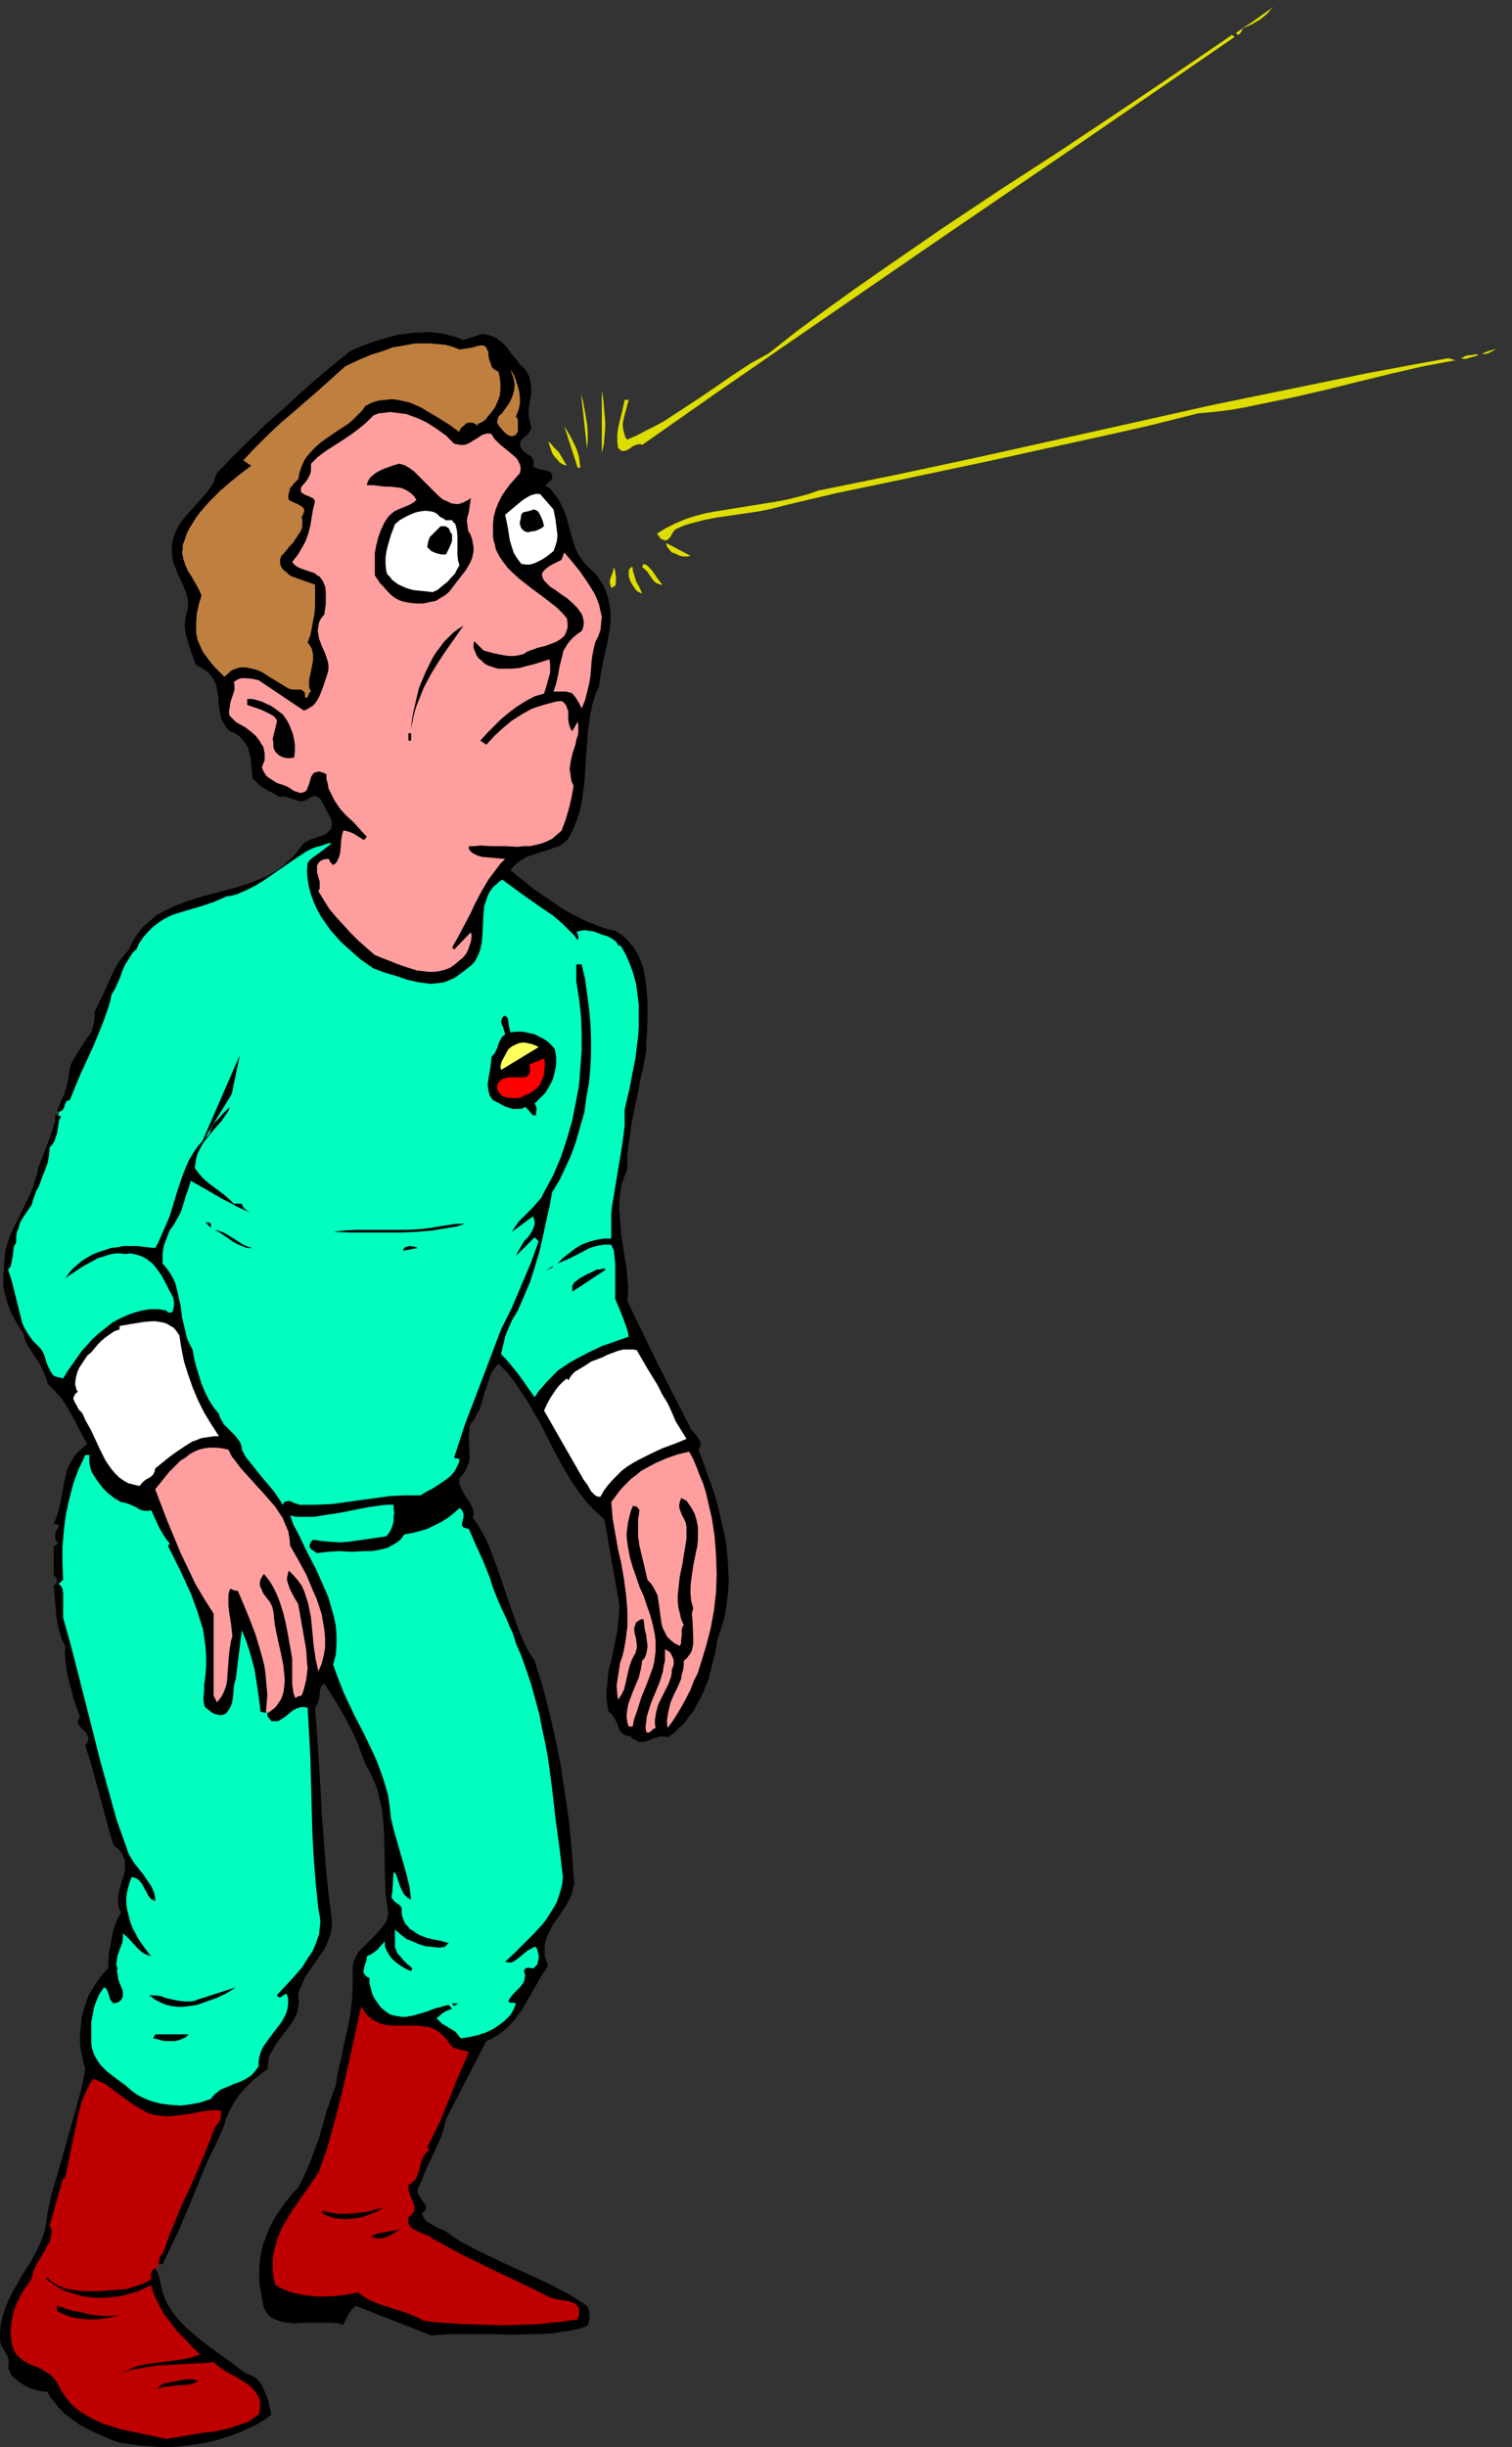
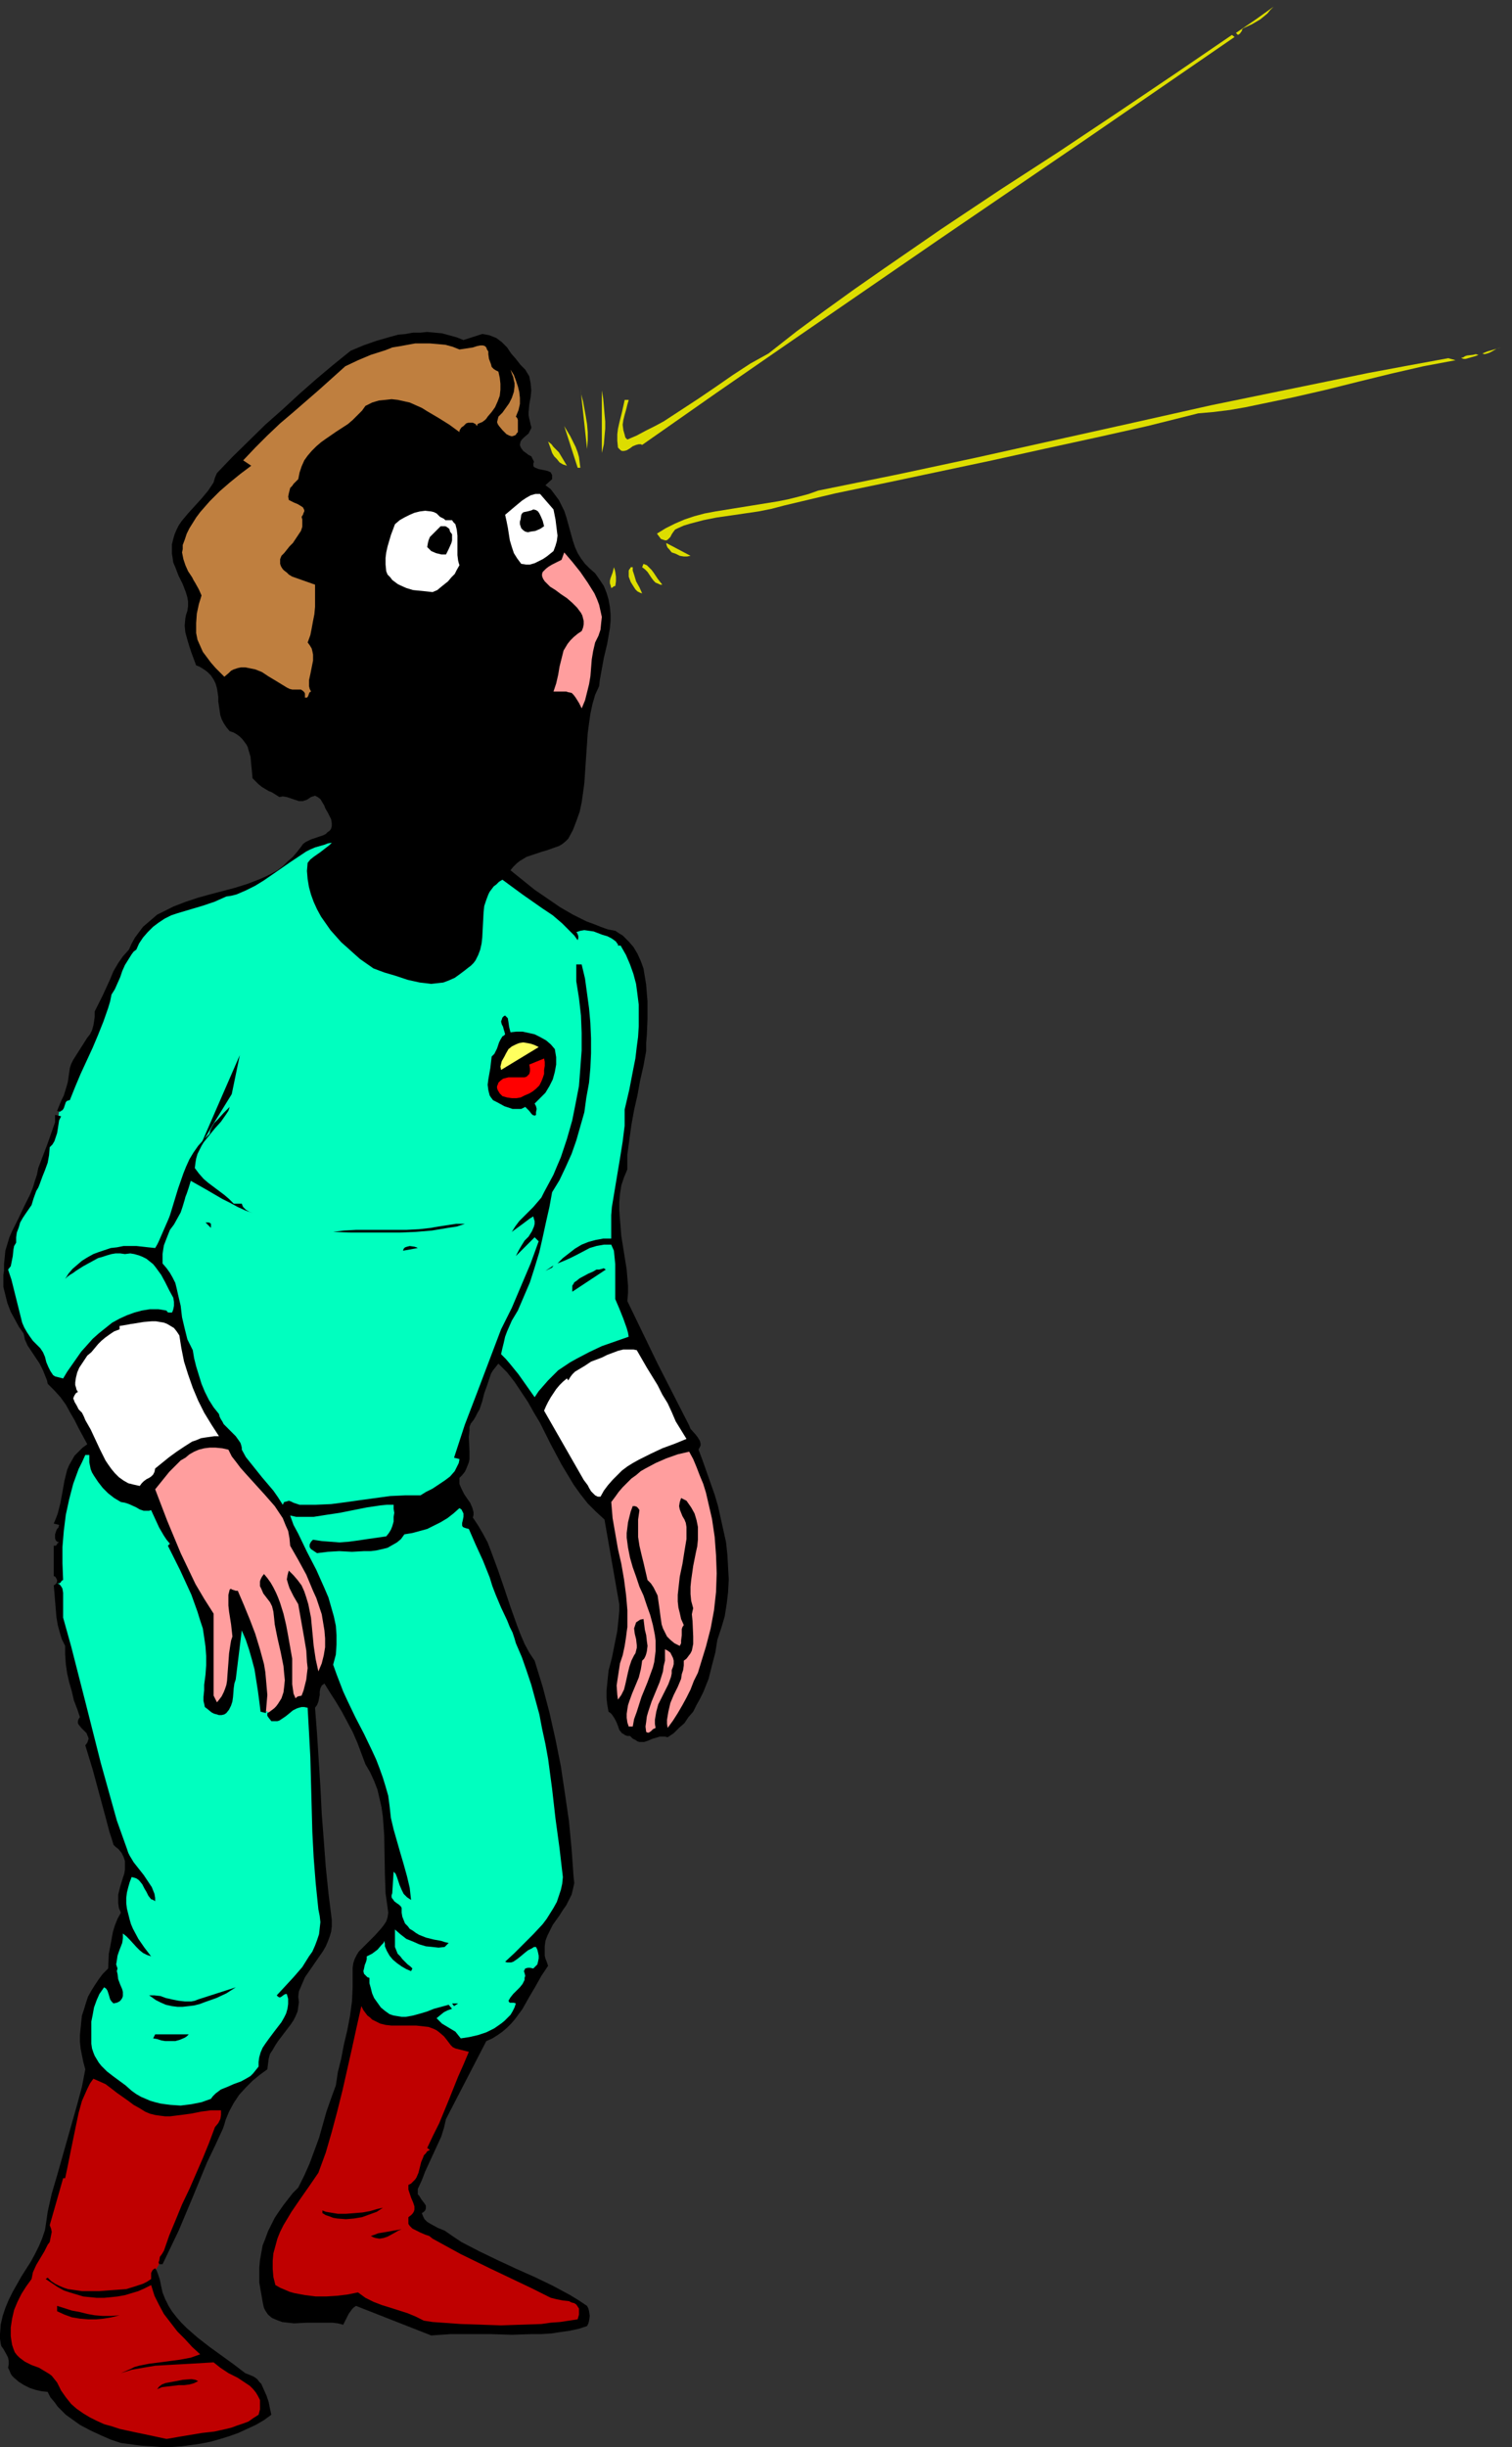
<svg xmlns="http://www.w3.org/2000/svg" xmlns:ns1="http://sodipodi.sourceforge.net/DTD/sodipodi-0.dtd" xmlns:ns2="http://www.inkscape.org/namespaces/inkscape" version="1.0" width="96.234mm" height="155.668mm" id="svg57" ns1:docname="Man - Laser Eyes.wmf">
  <rect width="100%" height="100%" fill="#333333" stroke="none" />
  <ns1:namedview id="namedview57" pagecolor="#ffffff" bordercolor="#000000" borderopacity="0.25" ns2:showpageshadow="2" ns2:pageopacity="0.0" ns2:pagecheckerboard="0" ns2:deskcolor="#d1d1d1" ns2:document-units="mm" />
  <defs id="defs1">
    <pattern id="WMFhbasepattern" patternUnits="userSpaceOnUse" width="6" height="6" x="0" y="0" />
  </defs>
  <path style="fill:#bf0000;fill-opacity:1;fill-rule:evenodd;stroke:none" d="m 54.13,504.164 v 4.201 l -15.835,36.035 -1.777,2.909 2.262,5.656 3.716,6.302 8.079,7.11 8.564,5.656 3.393,3.555 0.323,4.363 -2.747,2.424 -10.341,3.555 -9.695,0.485 -8.887,-0.485 -10.018,-3.232 -7.594,-6.787 -3.716,-4.201 -6.302,-4.363 -1.939,-6.302 1.293,-5.979 2.908,-7.272 5.494,-9.695 v -4.363 l 8.564,-31.025 4.04,-7.272 z" id="path1" />
  <path style="fill:#000000;fill-opacity:1;fill-rule:evenodd;stroke:none" d="m 14.219,267.272 -0.485,-0.162 0.323,-0.808 0.323,-0.808 0.485,-1.131 0.485,-0.97 0.646,-2.101 0.323,-1.131 0.162,-1.131 0.162,-1.131 0.162,-1.131 0.323,-0.97 0.485,-0.97 1.131,-1.778 1.131,-1.778 1.131,-1.778 0.646,-0.808 0.485,-0.97 0.323,-1.131 0.162,-0.97 0.162,-1.131 v -1.293 l 0.969,-1.939 0.969,-1.939 1.777,-3.878 0.808,-1.939 1.131,-1.939 1.131,-1.616 1.454,-1.616 0.646,-1.454 0.808,-1.454 0.969,-1.293 0.969,-1.293 1.131,-0.97 1.131,-0.97 1.131,-0.97 1.293,-0.646 1.293,-0.646 1.293,-0.646 2.908,-1.131 2.908,-0.97 2.908,-0.808 6.14,-1.616 3.07,-0.97 2.908,-1.131 1.454,-0.646 1.293,-0.646 1.454,-0.808 1.293,-0.97 1.131,-1.131 1.293,-1.131 0.969,-1.131 1.131,-1.454 0.323,-0.485 0.646,-0.485 0.646,-0.323 0.646,-0.323 1.454,-0.485 1.454,-0.485 0.646,-0.323 0.485,-0.485 0.485,-0.323 0.323,-0.485 0.162,-0.646 v -0.646 l -0.162,-0.97 -0.485,-0.97 -0.323,-0.646 -0.485,-0.808 -0.162,-0.323 -0.162,-0.485 -0.485,-0.808 -0.485,-0.808 -0.646,-0.485 -0.646,-0.323 -0.485,0.162 -0.485,0.162 -0.485,0.323 -0.485,0.323 -0.485,0.162 -0.485,0.162 h -0.969 l -0.969,-0.323 -0.969,-0.323 -0.969,-0.323 -0.969,-0.162 -0.808,0.162 -1.777,-1.131 -0.808,-0.323 -0.808,-0.485 -0.808,-0.485 -0.808,-0.646 -0.646,-0.646 -0.808,-0.808 -0.162,-1.778 -0.162,-1.616 -0.162,-1.778 -0.485,-1.616 -0.162,-0.646 -0.323,-0.646 -0.485,-0.646 -0.485,-0.646 -0.646,-0.646 -0.646,-0.485 -0.808,-0.485 -0.969,-0.323 -0.808,-0.97 -0.646,-0.97 -0.485,-0.97 -0.323,-0.97 -0.162,-1.131 -0.323,-2.101 v -1.131 l -0.162,-1.131 -0.162,-0.97 -0.323,-1.131 -0.485,-0.97 -0.646,-0.97 -0.808,-0.808 -0.646,-0.485 -0.485,-0.323 -0.808,-0.485 -0.808,-0.323 -1.131,-3.07 -0.485,-1.454 -0.485,-1.616 -0.485,-1.778 -0.162,-1.616 0.162,-1.778 0.162,-0.808 0.323,-0.97 0.162,-1.131 v -1.131 l -0.162,-0.97 -0.323,-1.131 -0.808,-2.101 -0.969,-1.939 -0.808,-2.101 -0.485,-1.131 -0.162,-1.131 -0.162,-0.97 v -1.131 -1.131 l 0.323,-1.293 0.323,-1.131 0.485,-1.131 0.485,-0.97 0.646,-0.97 1.616,-1.939 3.232,-3.555 1.616,-1.939 0.646,-0.97 0.646,-0.97 0.323,-1.131 0.485,-1.131 3.716,-3.878 7.917,-7.756 4.201,-3.717 4.04,-3.717 4.04,-3.555 4.04,-3.393 4.201,-3.393 3.07,-1.293 3.232,-1.131 3.393,-0.97 1.777,-0.485 1.777,-0.162 1.777,-0.323 h 1.777 l 1.616,-0.162 1.777,0.162 1.777,0.162 1.777,0.485 1.777,0.485 1.616,0.646 4.524,-1.454 0.969,0.162 0.808,0.162 0.808,0.323 0.808,0.323 0.646,0.485 0.646,0.485 1.293,1.293 0.969,1.454 1.131,1.293 1.131,1.454 1.131,1.131 0.485,0.808 0.485,0.808 0.162,0.808 0.162,0.808 0.162,1.778 -0.162,1.616 -0.323,1.778 -0.162,1.778 v 0.808 l 0.162,0.808 0.162,0.646 0.162,0.808 0.162,0.485 v 0.323 l -0.323,0.646 -0.323,0.646 -1.131,0.97 -0.485,0.485 -0.323,0.485 -0.162,0.808 0.162,0.485 0.162,0.323 0.485,0.646 0.646,0.485 0.646,0.485 0.646,0.323 0.323,0.646 0.162,0.323 0.162,0.323 -0.162,0.485 v 0.485 l 0.162,0.323 0.323,0.162 0.808,0.323 1.616,0.323 0.646,0.162 0.646,0.323 0.162,0.323 0.162,0.323 v 0.485 0.485 l -1.616,1.454 1.293,0.97 0.969,1.293 0.969,1.293 0.646,1.293 0.646,1.293 0.485,1.454 0.808,2.909 0.808,2.909 0.485,1.454 0.646,1.454 0.808,1.293 0.969,1.293 1.131,1.131 1.293,1.131 1.131,1.616 0.969,1.454 0.646,1.616 0.485,1.616 0.323,1.778 0.162,1.778 v 1.616 l -0.162,1.778 -0.646,3.717 -0.808,3.393 -0.646,3.555 -0.323,1.778 -0.162,1.454 -0.969,2.101 -0.646,2.262 -0.485,2.262 -0.323,2.262 -0.323,2.424 -0.162,2.424 -0.323,4.686 -0.323,4.848 -0.323,2.424 -0.323,2.262 -0.485,2.262 -0.808,2.262 -0.808,2.101 -1.131,2.101 -0.646,0.646 -0.808,0.646 -0.808,0.485 -0.969,0.323 -1.777,0.646 -1.131,0.323 -0.969,0.323 -1.939,0.646 -0.969,0.323 -0.808,0.485 -0.808,0.485 -0.808,0.646 -0.808,0.808 -0.646,0.808 5.817,4.686 3.07,2.101 3.07,2.101 3.07,1.778 3.232,1.616 1.777,0.646 1.616,0.646 1.777,0.646 1.777,0.323 0.969,0.646 0.808,0.485 0.646,0.646 0.808,0.808 1.131,1.293 0.969,1.616 0.808,1.778 0.646,1.778 0.323,1.939 0.323,1.939 0.162,2.101 0.162,1.939 v 4.201 l -0.162,3.878 -0.162,1.939 v 1.939 l -0.646,3.555 -0.808,3.555 -0.646,3.555 -0.808,3.555 -0.646,3.555 -0.485,3.555 -0.485,3.555 v 3.555 l -0.808,1.939 -0.646,1.939 -0.323,2.101 -0.162,1.939 v 1.939 l 0.162,2.101 0.323,4.04 0.646,4.04 0.646,4.04 0.162,1.939 0.162,1.939 v 1.778 l -0.162,1.939 7.271,15.028 7.594,14.866 0.323,0.808 1.293,1.454 0.485,0.646 0.485,0.808 0.162,0.646 v 0.485 l -0.162,0.323 -0.162,0.323 -0.162,0.323 0.969,2.585 0.969,2.747 0.969,2.747 0.969,2.747 0.808,2.747 0.646,2.909 0.646,2.909 0.646,2.909 0.323,3.07 0.162,2.909 0.162,2.909 -0.162,3.07 -0.323,2.747 -0.485,3.07 -0.808,2.747 -0.969,2.909 -0.485,3.07 -0.808,3.07 -0.808,3.232 -0.646,1.616 -0.646,1.616 -0.808,1.616 -0.808,1.454 -0.808,1.616 -1.131,1.293 -0.969,1.454 -1.293,1.131 -1.293,1.293 -1.454,0.97 -0.646,-0.162 h -0.646 -0.646 l -0.485,0.162 -1.131,0.323 -1.131,0.485 -0.969,0.323 h -0.485 -0.646 l -0.485,-0.162 -0.485,-0.323 -0.646,-0.323 -0.646,-0.646 h -0.646 l -0.485,-0.162 -0.485,-0.323 -0.323,-0.162 -0.646,-0.808 -0.323,-0.97 -0.323,-0.808 -0.485,-0.97 -0.646,-0.97 -0.323,-0.323 -0.485,-0.323 -0.323,-1.778 -0.162,-1.616 v -1.616 l 0.162,-1.616 0.323,-3.232 0.808,-3.07 0.323,-1.616 0.323,-1.616 0.646,-3.232 0.323,-3.07 0.162,-1.778 V 385.718 l -3.555,-20.36 -2.101,-1.939 -1.939,-1.939 -1.777,-2.262 -1.616,-2.262 -1.454,-2.424 -1.454,-2.424 -2.585,-4.848 -1.293,-2.585 -1.293,-2.585 -1.454,-2.424 -1.454,-2.585 -1.616,-2.424 -1.616,-2.424 -1.777,-2.262 -2.101,-2.101 -0.646,0.808 -0.646,0.808 -0.485,0.808 -0.323,0.97 -0.646,1.939 -0.646,1.778 -0.485,1.939 -0.646,1.939 -0.485,0.808 -0.485,0.97 -0.485,0.808 -0.646,0.808 -0.323,0.808 v 0.808 l -0.162,1.616 0.162,3.555 v 1.778 l -0.162,0.808 -0.323,0.808 -0.323,0.808 -0.323,0.646 -0.646,0.808 -0.646,0.646 v 0.808 0.646 l 0.485,1.131 0.646,1.293 0.646,0.97 0.808,1.131 0.485,1.131 0.162,0.485 0.162,0.646 v 0.646 l -0.162,0.646 1.293,1.939 1.131,1.939 1.131,2.101 0.808,2.101 1.616,4.363 1.616,4.686 1.454,4.363 1.616,4.525 0.808,2.101 0.969,2.262 1.131,2.101 1.293,1.939 1.939,6.302 1.616,6.14 1.454,6.464 1.293,6.464 0.969,6.464 0.969,6.625 0.646,6.787 0.485,6.787 0.162,1.454 -0.323,1.454 -0.323,1.293 -0.646,1.293 -0.646,1.293 -0.808,1.131 -0.808,1.293 -1.616,2.262 -0.646,1.293 -0.646,1.293 -0.485,1.293 -0.162,1.293 v 1.454 0.808 l 0.162,0.646 0.323,0.808 0.323,0.97 -1.616,2.424 -1.454,2.585 -1.616,2.747 -1.454,2.585 -1.777,2.424 -0.969,1.131 -0.969,0.97 -1.131,0.97 -1.131,0.808 -1.293,0.808 -1.454,0.646 -4.847,9.372 -4.847,9.372 -0.485,2.101 -0.646,2.101 -0.969,2.101 -0.969,2.101 -0.969,2.101 -0.969,2.101 -0.808,2.101 -0.969,2.101 v 0.485 0.323 0.485 l 0.323,0.323 0.485,0.808 0.485,0.646 0.485,0.646 0.162,0.323 v 0.323 0.323 l -0.162,0.485 -0.323,0.323 -0.485,0.323 0.323,0.808 0.323,0.646 0.646,0.646 0.808,0.485 1.777,0.97 1.616,0.646 2.101,1.454 1.939,1.293 4.363,2.262 4.363,2.101 4.524,2.101 4.363,1.939 4.363,2.101 4.201,2.262 2.101,1.293 1.939,1.293 0.323,0.646 0.162,0.646 0.162,1.131 -0.162,1.131 -0.162,0.646 -0.323,0.646 -1.939,0.646 -2.262,0.485 -2.262,0.323 -2.101,0.323 -2.424,0.162 h -2.424 l -4.686,0.162 -5.009,-0.162 h -4.847 -4.847 l -2.424,0.162 -2.262,0.162 -18.097,-7.11 -0.485,0.323 -0.485,0.485 -0.808,1.131 -0.646,1.293 -0.646,1.293 -1.293,-0.323 -1.293,-0.162 h -1.454 -1.454 -3.232 l -3.07,0.162 -1.454,-0.162 -1.454,-0.162 -1.293,-0.485 -1.131,-0.485 -0.969,-0.808 -0.323,-0.485 -0.323,-0.485 -0.323,-0.646 -0.162,-0.646 -0.162,-0.808 -0.162,-0.97 -0.323,-1.778 -0.323,-1.939 v -1.778 -1.778 l 0.162,-1.778 0.323,-1.778 0.323,-1.778 0.646,-1.616 0.646,-1.778 0.808,-1.616 0.808,-1.616 0.969,-1.454 1.131,-1.616 1.131,-1.454 1.131,-1.454 1.293,-1.293 1.454,-2.909 1.293,-2.909 1.131,-3.07 1.131,-3.07 1.777,-6.302 1.131,-3.232 1.131,-3.07 0.485,-3.232 0.808,-3.232 0.646,-3.393 0.808,-3.393 0.646,-3.393 0.485,-3.555 0.162,-3.393 v -1.778 -1.778 -1.131 l 0.162,-1.131 0.323,-0.97 0.485,-0.97 0.485,-0.808 0.808,-0.808 1.454,-1.454 1.616,-1.616 1.454,-1.616 0.646,-0.808 0.646,-0.97 0.323,-0.97 0.162,-1.131 -0.323,-2.424 -0.323,-2.262 -0.162,-4.686 -0.162,-9.211 -0.162,-2.262 -0.162,-2.262 -0.323,-2.262 -0.485,-2.101 -0.485,-2.101 -0.808,-2.101 -0.969,-2.101 -1.131,-1.939 -0.969,-2.585 -0.969,-2.585 -1.131,-2.585 -1.293,-2.424 -1.293,-2.424 -1.454,-2.424 -1.454,-2.262 -1.293,-2.101 -0.646,0.485 -0.323,0.646 -0.162,0.808 v 0.808 l -0.162,0.808 -0.162,0.808 -0.323,0.808 -0.485,0.646 0.485,6.302 0.808,12.766 0.323,6.464 0.485,6.302 0.485,6.464 0.646,6.302 0.808,6.464 v 1.454 l -0.162,1.293 -0.323,1.131 -0.485,1.293 -0.485,1.131 -0.646,1.131 -1.454,2.101 -1.454,2.101 -1.454,2.101 -0.485,1.131 -0.485,1.131 -0.485,1.131 -0.162,1.293 0.162,1.293 -0.162,1.131 -0.162,1.131 -0.485,1.131 -0.485,0.97 -0.646,0.97 -3.07,4.04 -0.646,0.97 -0.646,1.131 -0.646,0.97 -0.323,1.131 -0.162,1.293 -0.162,1.293 -1.777,1.293 -1.777,1.454 -1.616,1.616 -1.616,1.778 -1.293,1.939 -1.131,2.101 -0.808,1.939 -0.323,1.131 -0.323,0.97 -1.939,4.201 -1.939,4.04 -3.393,8.241 -3.393,8.08 -1.939,4.04 -1.939,4.04 h -0.808 l -0.162,-0.485 0.162,-0.323 0.162,-0.97 0.485,-0.646 0.485,-0.808 1.293,-3.717 1.616,-3.878 1.454,-3.555 1.777,-3.717 1.616,-3.717 1.616,-3.717 1.454,-3.555 1.454,-3.878 0.808,-0.97 0.485,-0.97 0.162,-0.97 v -1.131 h -1.293 -1.131 l -2.424,0.323 -2.424,0.485 -2.424,0.323 -2.585,0.323 h -1.131 l -1.293,-0.162 -1.131,-0.162 -1.293,-0.323 -1.131,-0.485 -1.293,-0.808 -1.454,-0.808 -1.293,-0.97 -2.747,-1.939 -1.454,-1.131 -1.293,-0.97 -1.454,-0.646 -1.454,-0.646 -0.808,1.131 -0.646,1.293 -0.646,1.454 -0.646,1.454 -0.808,2.909 -0.646,3.07 -1.293,6.302 -0.646,3.232 -0.646,3.07 h -0.485 l -3.232,11.311 0.323,0.808 0.162,0.808 -0.162,0.808 -0.162,0.808 -0.162,0.808 -0.485,0.646 -0.808,1.616 -0.969,1.616 -0.969,1.616 -0.808,1.778 -0.162,0.808 -0.162,0.808 -1.293,1.778 -1.131,1.778 -0.969,1.939 -0.808,1.939 -0.485,2.101 -0.323,2.101 v 0.97 1.131 l 0.162,1.131 0.162,0.97 0.323,0.97 0.323,0.808 0.485,0.646 0.646,0.646 0.646,0.485 0.646,0.485 1.616,0.808 1.777,0.646 1.616,0.97 0.808,0.485 0.646,0.485 0.646,0.808 0.646,0.808 0.969,1.939 1.131,1.616 1.293,1.616 1.293,1.131 1.616,1.131 1.616,0.97 1.616,0.808 1.777,0.808 1.777,0.485 1.939,0.646 3.716,0.808 3.878,0.808 3.716,0.808 2.747,-0.485 5.817,-0.97 2.908,-0.323 2.908,-0.646 1.293,-0.323 1.293,-0.485 1.454,-0.485 1.293,-0.485 1.131,-0.808 1.293,-0.808 0.162,-0.646 0.162,-0.646 v -1.131 -1.131 l -0.485,-0.97 -0.485,-0.808 -0.646,-0.808 -0.808,-0.808 -0.969,-0.646 -1.939,-1.293 -2.262,-1.131 -1.939,-1.293 -0.808,-0.646 -0.808,-0.646 -2.747,0.162 -2.747,0.162 -5.817,0.323 -2.747,0.162 -2.908,0.485 -2.747,0.485 -2.585,0.808 1.131,-0.485 1.131,-0.485 0.969,-0.485 1.131,-0.323 2.424,-0.485 2.585,-0.323 2.424,-0.323 2.424,-0.323 2.585,-0.485 2.262,-0.808 -1.939,-1.778 -1.777,-1.939 -1.777,-1.778 -1.616,-2.101 -1.616,-2.101 -1.131,-2.101 -1.131,-2.262 -0.808,-2.585 -1.616,0.808 -1.454,0.646 -1.616,0.485 -1.616,0.485 -1.777,0.323 -1.616,0.162 -1.616,0.162 h -1.777 l -1.616,-0.162 -1.616,-0.162 -1.616,-0.485 -1.616,-0.485 -1.454,-0.485 -1.454,-0.808 -1.454,-0.97 -1.454,-0.97 0.485,-0.323 0.808,0.808 0.969,0.646 0.969,0.485 1.131,0.485 0.969,0.323 1.131,0.162 2.262,0.323 h 4.201 l 2.101,-0.162 2.262,-0.162 2.101,-0.162 2.101,-0.646 0.969,-0.323 0.969,-0.323 0.969,-0.485 0.969,-0.646 v -0.646 -0.808 l 0.323,-0.646 0.162,-0.162 0.485,-0.323 0.323,0.485 0.323,0.808 0.485,1.454 0.323,1.616 0.323,1.454 0.646,1.616 0.808,1.616 0.808,1.293 1.131,1.454 1.131,1.293 1.293,1.293 1.293,1.131 1.293,1.131 2.908,2.262 2.908,2.101 2.908,2.101 2.747,2.101 0.808,0.323 0.808,0.323 0.646,0.323 0.646,0.485 0.485,0.646 0.485,0.485 0.646,1.454 0.646,1.454 0.485,1.454 0.323,1.616 0.323,1.454 -1.777,1.293 -1.939,1.131 -2.101,0.97 -2.101,0.97 -2.262,0.808 -2.101,0.646 -2.262,0.646 -2.424,0.485 -2.262,0.323 -2.424,0.323 -2.424,0.162 h -2.424 l -2.424,-0.162 -2.424,-0.162 -2.424,-0.323 -2.424,-0.323 -2.424,-0.808 -2.585,-1.131 -2.424,-1.131 -2.424,-1.293 -2.262,-1.616 -1.131,-0.808 -0.969,-0.97 -0.969,-0.97 -0.808,-1.131 -0.969,-1.131 -0.646,-1.293 -1.454,-0.162 -1.454,-0.323 -1.454,-0.485 -1.293,-0.646 -1.293,-0.808 -1.131,-0.97 -0.485,-0.485 -0.323,-0.485 -0.323,-0.808 -0.323,-0.646 0.162,-0.808 V 567.67 L 1.939,566.862 1.616,566.215 0.808,564.761 0.323,564.115 0.162,563.468 0,562.337 v -1.131 l 0.162,-2.262 0.485,-2.101 0.646,-1.939 0.808,-1.939 0.969,-1.939 2.101,-3.717 2.262,-3.555 0.969,-1.778 0.969,-1.939 0.808,-1.939 0.646,-1.939 0.323,-2.101 0.323,-2.262 0.969,-4.363 1.293,-4.363 2.424,-8.564 2.424,-8.564 1.131,-4.201 0.808,-4.201 -0.485,-1.778 -0.323,-1.616 -0.323,-1.616 -0.162,-1.616 v -1.616 l 0.162,-1.616 0.162,-1.616 0.162,-1.454 0.485,-1.454 0.485,-1.616 0.485,-1.454 0.808,-1.454 0.808,-1.293 0.969,-1.454 0.969,-1.293 1.293,-1.293 0.162,-3.555 0.323,-1.616 0.323,-1.778 0.323,-1.778 0.485,-1.616 0.646,-1.616 0.808,-1.454 -0.485,-1.131 -0.162,-1.131 v -0.97 -1.131 l 0.485,-1.939 0.646,-2.101 0.323,-0.97 0.162,-0.97 v -1.131 -0.97 l -0.323,-0.97 -0.485,-0.97 -0.808,-0.97 -0.646,-0.485 -0.485,-0.485 -0.485,-1.616 -0.485,-1.454 -0.808,-3.07 -1.616,-5.979 -1.616,-5.979 -1.777,-5.817 0.485,-0.646 0.162,-0.485 0.162,-0.485 -0.162,-0.485 -0.162,-0.323 -0.162,-0.485 -0.646,-0.646 -0.646,-0.646 -0.646,-0.808 -0.162,-0.323 v -0.485 l 0.162,-0.485 0.323,-0.485 -0.646,-1.939 -0.808,-2.101 -0.485,-2.101 -0.646,-2.262 -0.485,-2.101 -0.323,-2.262 -0.162,-2.262 v -2.101 l -0.808,-1.616 -0.485,-1.616 -0.485,-1.778 -0.323,-1.939 -0.162,-1.939 -0.323,-3.878 -0.162,-1.778 0.485,-0.323 0.162,-0.162 0.162,-0.485 v -0.323 l -0.323,-0.646 -0.162,-0.162 -0.323,-0.162 v -7.272 h 0.162 0.323 l 0.162,-0.162 0.323,-0.485 0.323,-0.162 -0.485,-0.162 -0.323,-0.323 -0.162,-0.485 v -0.485 -0.485 l 0.162,-0.485 0.162,-0.485 0.162,-0.323 0.323,-0.323 0.162,-0.646 -1.293,-0.323 0.485,-1.131 0.485,-1.293 0.646,-2.585 0.485,-2.585 0.485,-2.747 0.646,-2.585 0.485,-1.131 0.646,-1.131 0.646,-1.131 0.969,-0.97 0.969,-0.97 1.131,-0.808 -2.101,-3.878 -0.969,-1.939 -1.131,-1.939 -0.969,-1.778 -1.293,-1.778 -1.454,-1.616 -1.616,-1.616 -0.162,-0.808 -0.323,-0.808 -0.646,-1.616 -0.808,-1.616 -0.969,-1.454 -0.969,-1.454 -0.969,-1.454 -0.646,-1.454 -0.162,-0.808 -0.162,-0.646 -1.131,-1.616 -0.969,-1.778 -0.969,-1.778 -0.808,-2.101 -0.485,-1.939 -0.485,-1.939 v -1.939 -0.97 l 0.162,-0.97 v -1.616 l 0.162,-1.616 0.162,-1.616 0.485,-1.616 0.485,-1.616 0.646,-1.454 1.454,-2.909 1.454,-3.07 1.454,-2.909 0.646,-1.616 0.485,-1.616 0.485,-1.454 0.323,-1.616 2.101,-5.494 1.939,-5.494 v -1.778 l 0.808,0.162 z" id="path2" />
  <path style="fill:#00ffbf;fill-opacity:1;fill-rule:evenodd;stroke:none" d="m 14.058,268.241 0.646,0.162 -0.485,0.97 -0.323,2.101 -0.162,0.97 -0.323,0.97 -0.323,0.97 -0.485,0.808 -0.646,0.646 -0.162,1.939 -0.323,1.778 -0.646,1.778 -0.646,1.616 -0.646,1.778 -0.323,0.808 -0.485,0.808 -0.646,1.778 -0.485,1.616 -1.454,2.101 -0.646,0.97 -0.646,1.131 -0.323,1.131 -0.485,1.293 -0.162,1.131 v 1.293 l -0.485,0.808 -0.162,0.808 -0.162,1.616 -0.323,1.616 -0.162,0.808 -0.646,0.808 0.808,2.424 0.646,2.585 0.323,1.293 0.323,1.293 0.646,2.585 0.646,2.585 0.485,1.131 0.646,1.131 0.646,0.97 0.808,1.131 0.808,0.808 0.969,0.97 0.646,0.97 0.485,1.131 0.162,0.646 0.162,0.646 0.485,1.131 0.485,0.97 0.323,0.485 0.323,0.485 0.485,0.323 0.646,0.162 0.646,0.162 0.646,0.162 0.969,-1.616 1.131,-1.616 1.131,-1.616 1.131,-1.616 1.454,-1.616 1.293,-1.454 1.454,-1.293 1.616,-1.293 1.616,-1.293 1.777,-0.97 1.777,-0.808 1.777,-0.646 1.777,-0.485 1.939,-0.323 h 2.101 l 1.939,0.323 0.162,0.323 0.323,0.162 h 0.808 l 0.162,-0.323 0.162,-0.485 0.162,-0.808 V 313.002 l -0.162,-0.97 -0.969,-1.778 -0.969,-1.939 -0.969,-1.778 -1.293,-1.778 -0.646,-0.808 -0.808,-0.646 -0.808,-0.646 -0.969,-0.485 -0.808,-0.323 -1.131,-0.323 -0.969,-0.162 -1.293,0.162 -1.131,-0.162 h -1.131 l -0.969,0.162 -1.131,0.323 -0.969,0.323 -1.131,0.323 -1.777,0.97 -1.777,0.97 -1.777,1.131 -0.646,0.485 -0.808,0.485 -0.646,0.485 -0.485,0.485 0.808,-1.293 0.969,-1.131 1.131,-0.97 1.131,-0.97 1.293,-0.808 1.454,-0.808 1.293,-0.485 1.454,-0.485 1.454,-0.485 1.454,-0.162 1.616,-0.323 h 1.454 1.616 l 1.454,0.162 1.454,0.162 1.616,0.162 0.969,-1.616 0.808,-1.616 0.808,-1.778 0.646,-1.778 1.131,-3.717 1.131,-3.717 1.293,-3.717 0.646,-1.616 0.808,-1.778 0.969,-1.616 1.131,-1.616 1.293,-1.454 1.454,-1.454 0.162,-0.808 0.485,-0.97 0.485,-0.808 0.808,-0.808 1.454,-1.616 0.808,-0.808 0.646,-0.646 -0.323,0.97 -0.646,0.97 -1.131,1.616 -1.454,1.616 -1.454,1.778 -1.293,1.616 -0.485,0.808 -0.485,0.97 -0.485,0.97 -0.323,1.131 -0.162,0.97 -0.162,1.293 0.969,1.293 1.131,1.293 1.131,0.97 2.585,1.939 1.293,0.97 1.131,0.97 1.131,1.131 h 1.939 l 0.162,0.485 0.162,0.323 0.646,0.646 0.808,0.485 0.808,0.323 -1.777,-0.646 -1.777,-0.808 -1.777,-0.97 -1.939,-0.97 -3.878,-2.262 -3.716,-2.101 -0.485,1.616 -0.485,1.454 -0.323,0.808 -0.162,0.646 -0.485,1.616 -0.485,1.454 -0.808,1.454 -0.808,1.454 -0.969,1.293 -0.646,1.616 -0.808,2.101 -0.162,0.97 -0.162,1.131 v 1.131 1.131 l 0.969,1.131 0.808,1.131 0.646,1.131 0.646,1.293 0.323,1.293 0.323,1.454 0.646,2.747 0.323,2.747 0.646,2.747 0.323,1.293 0.323,1.293 0.646,1.293 0.646,1.293 0.323,1.939 0.485,1.939 0.646,2.101 0.646,2.101 0.808,1.939 0.969,1.939 1.131,1.778 0.646,0.808 0.646,0.808 0.162,0.646 0.323,0.646 0.323,0.485 0.323,0.646 0.969,0.97 0.969,0.97 0.969,0.97 0.808,1.131 0.323,0.485 0.162,0.485 0.162,0.646 v 0.485 l 0.969,1.778 1.293,1.616 2.585,3.232 2.747,3.232 1.131,1.616 1.131,1.778 0.162,-0.323 0.162,-0.323 0.646,-0.162 0.485,-0.162 0.485,0.162 0.646,0.323 0.485,0.162 0.485,0.162 0.485,0.162 h 1.939 1.939 l 3.716,-0.162 3.716,-0.485 3.393,-0.485 3.555,-0.485 3.555,-0.485 3.555,-0.162 h 1.777 1.939 l 1.293,-0.808 1.616,-0.808 1.454,-0.97 1.454,-0.97 1.293,-0.97 1.131,-1.293 0.323,-0.646 0.323,-0.646 0.323,-0.646 0.162,-0.808 v -0.162 l -1.293,-0.323 2.585,-7.918 2.908,-7.595 5.817,-15.351 2.585,-5.171 2.262,-5.333 2.262,-5.333 1.939,-5.332 -0.969,-0.97 -4.524,4.525 0.323,-0.646 0.323,-0.646 0.646,-1.131 0.808,-1.293 0.969,-0.97 0.808,-1.293 0.485,-1.131 0.162,-0.646 v -0.646 l -0.162,-0.485 -0.162,-0.646 -0.808,0.485 -0.646,0.485 -1.293,0.97 -2.424,1.778 0.808,-1.293 0.969,-1.293 2.262,-2.262 1.131,-1.131 0.969,-1.131 0.969,-1.131 0.646,-1.293 1.131,-2.101 1.131,-2.101 0.808,-1.939 0.969,-2.262 1.454,-4.363 1.293,-4.525 0.808,-4.04 0.808,-4.201 0.323,-4.201 0.323,-4.363 v -4.201 l -0.162,-4.201 -0.485,-4.201 -0.646,-4.04 v -4.04 h 1.293 l 0.808,3.393 0.485,3.555 0.485,3.555 0.323,3.555 0.162,3.717 v 3.555 l -0.162,3.555 -0.323,3.555 -0.646,3.555 -0.485,3.555 -0.969,3.393 -0.969,3.393 -1.131,3.232 -1.454,3.232 -1.454,3.07 -1.777,2.909 -0.646,3.555 -0.808,3.555 -0.808,3.717 -0.808,3.555 -1.131,3.717 -1.131,3.555 -1.454,3.393 -1.454,3.393 -1.454,2.424 -1.131,2.585 -0.485,1.293 -0.323,1.454 -0.323,1.293 -0.323,1.454 1.131,1.131 0.969,1.131 2.101,2.585 3.878,5.494 0.969,-1.454 1.131,-1.293 1.131,-1.293 1.293,-1.293 1.131,-1.131 1.454,-0.97 1.454,-0.97 1.454,-0.808 3.07,-1.616 3.07,-1.454 3.232,-1.131 3.232,-1.131 -0.162,-0.97 -0.323,-1.131 -0.808,-2.262 -0.969,-2.424 -0.969,-2.262 v -1.616 -1.616 -1.778 -3.393 l -0.162,-1.616 -0.162,-1.616 -0.646,-1.454 h -0.808 -0.969 l -1.777,0.323 -1.616,0.485 -3.07,1.616 -1.616,0.808 -1.454,0.646 -1.616,0.646 1.293,-1.293 1.454,-1.131 1.454,-1.131 1.616,-0.97 1.616,-0.646 1.777,-0.485 1.777,-0.323 h 0.969 0.969 v -1.778 -1.939 -1.939 l 0.162,-1.939 0.646,-3.878 1.293,-7.756 0.646,-4.04 0.485,-3.878 v -1.939 -1.939 l 1.131,-4.848 0.969,-5.009 0.485,-2.424 0.323,-2.747 0.323,-2.424 0.162,-2.585 v -2.585 -2.585 l -0.323,-2.585 -0.323,-2.424 -0.646,-2.424 -0.808,-2.262 -0.969,-2.262 -1.293,-2.262 h -0.646 v -0.323 l -0.162,-0.162 -0.323,-0.485 -0.646,-0.485 -0.485,-0.323 -0.969,-0.485 -1.131,-0.323 -2.101,-0.808 -1.131,-0.162 -1.131,-0.162 -0.969,0.162 -0.969,0.323 0.162,0.162 0.162,0.323 0.162,0.485 v 0.485 l -0.162,0.485 -0.808,-1.131 -0.969,-0.97 -1.939,-1.939 -2.262,-1.939 -2.424,-1.616 -4.847,-3.393 -2.424,-1.778 -2.424,-1.778 -0.808,0.485 -0.646,0.646 -0.646,0.485 -0.485,0.646 -0.485,0.646 -0.323,0.646 -0.485,1.293 -0.485,1.454 -0.162,1.454 -0.162,3.07 -0.162,3.07 -0.162,1.454 -0.323,1.454 -0.485,1.293 -0.646,1.293 -0.485,0.646 -0.646,0.646 -0.646,0.485 -0.808,0.646 -1.293,0.97 -1.131,0.808 -1.454,0.646 -1.293,0.485 -1.454,0.162 -1.454,0.162 -1.293,-0.162 -1.454,-0.162 -2.908,-0.646 -2.908,-0.97 -2.747,-0.808 -2.585,-0.97 -3.232,-2.262 -1.454,-1.293 -1.616,-1.454 -1.454,-1.293 -1.293,-1.454 -1.293,-1.454 -1.131,-1.616 -1.131,-1.616 -0.969,-1.778 -0.808,-1.778 -0.646,-1.778 -0.485,-1.778 -0.323,-1.939 -0.162,-1.939 0.162,-1.939 0.646,-0.808 0.808,-0.646 1.616,-1.131 1.454,-1.131 0.646,-0.485 0.646,-0.646 -0.969,0.162 -0.808,0.323 -1.131,0.323 -1.131,0.323 -1.131,0.485 -0.969,0.485 -0.969,0.646 -0.969,0.646 -1.939,1.293 -2.101,1.454 -2.101,1.454 -2.101,1.454 -2.101,1.293 -2.262,1.131 -1.131,0.485 -1.131,0.485 -1.293,0.323 -1.131,0.162 -1.454,0.646 -1.454,0.646 -2.908,0.97 -5.979,1.778 -1.454,0.485 -1.616,0.808 -1.454,0.97 -1.293,0.97 -1.293,1.293 -1.131,1.293 -0.969,1.454 -0.646,1.454 -0.646,0.485 -0.485,0.646 -0.808,1.293 -0.808,1.293 -0.646,1.454 -0.485,1.454 -0.646,1.454 -0.646,1.454 -0.808,1.293 -0.323,1.616 -0.485,1.616 -1.131,3.232 -1.293,3.232 -1.293,3.07 -2.908,6.302 -1.293,3.07 -1.293,3.232 -0.646,0.162 -0.323,0.323 -0.162,0.485 -0.162,0.485 -0.162,0.485 -0.323,0.485 -0.323,0.162 -0.162,0.162 h -0.323 z" id="path3" />
-   <path style="fill:#dddd00;fill-opacity:1;fill-rule:evenodd;stroke:none" d="m 309.105,0 -1.939,1.131 z" id="path4" />
  <path style="fill:#dddd00;fill-opacity:1;fill-rule:evenodd;stroke:none" d="m 306.358,1.616 -0.808,0.808 -0.646,0.808 -0.969,0.808 -0.808,0.646 -1.939,1.131 -2.101,0.97 -0.323,0.323 v 0.323 l -0.162,0.162 -0.323,0.485 -0.485,0.323 -0.485,-0.485 4.524,-3.07 z" id="path5" />
  <path style="fill:#dddd00;fill-opacity:1;fill-rule:evenodd;stroke:none" d="m 296.987,8.888 -35.709,24.562 -17.774,12.119 -17.774,12.119 -35.709,24.562 -17.774,12.281 -17.774,12.443 -0.323,-0.162 h -0.485 l -0.646,0.162 -0.808,0.323 -0.646,0.485 -0.808,0.485 -0.646,0.162 h -0.485 l -0.323,-0.162 -0.323,-0.323 -0.323,-0.323 -0.162,-1.616 v -1.616 l 0.162,-1.293 0.323,-1.454 0.646,-2.585 0.323,-1.454 0.323,-1.454 h 0.969 l -0.323,1.131 -0.323,1.293 -0.323,1.131 -0.323,1.293 -0.162,1.131 0.162,1.293 0.323,1.131 0.162,0.646 0.485,0.485 2.262,-0.97 2.101,-1.131 2.262,-1.131 2.101,-1.131 4.201,-2.747 4.201,-2.747 4.04,-2.747 4.201,-2.909 4.201,-2.747 4.363,-2.424 6.786,-5.333 6.786,-5.009 6.948,-5.009 6.948,-4.848 14.058,-9.695 14.058,-9.372 14.219,-9.211 14.058,-9.372 13.896,-9.372 13.734,-9.372 z" id="path6" />
  <path style="fill:#bf7f3f;fill-opacity:1;fill-rule:evenodd;stroke:none" d="m 113.753,83.543 0.969,-0.323 0.808,-0.162 h 0.646 l 0.485,0.162 0.323,0.323 0.162,0.485 0.323,0.485 v 0.646 l 0.162,1.131 0.485,1.293 0.162,0.646 0.485,0.485 0.485,0.323 0.646,0.323 0.323,1.454 0.162,1.454 v 1.454 l -0.162,1.454 -0.485,1.293 -0.646,1.454 -0.808,1.131 -0.969,1.131 -0.323,0.485 -0.323,0.323 -0.646,0.485 -0.808,0.323 -0.323,0.162 -0.162,0.485 -0.323,-0.485 -0.323,-0.162 -0.323,-0.162 h -0.323 -0.485 -0.323 l -0.485,0.162 -0.323,0.323 -0.323,0.323 -0.485,0.323 -0.323,0.485 -0.162,0.323 v 0.323 l -2.424,-1.778 -2.585,-1.616 -2.747,-1.616 -1.293,-0.808 -1.454,-0.646 -1.454,-0.646 -1.454,-0.323 -1.454,-0.323 -1.454,-0.162 -1.454,0.162 -1.616,0.162 -1.616,0.485 -1.616,0.808 -0.808,1.131 -1.131,1.131 -1.131,1.131 -1.131,0.97 -2.747,1.778 -2.585,1.778 -1.131,0.808 -1.131,0.97 -1.131,1.131 -0.969,1.131 -0.808,1.131 -0.646,1.454 -0.485,1.454 -0.323,1.616 -1.131,1.131 -0.323,0.485 -0.485,0.485 -0.162,0.646 -0.162,0.646 -0.162,0.808 0.162,0.808 0.646,0.323 0.646,0.323 0.808,0.323 0.808,0.485 0.485,0.323 0.162,0.323 0.162,0.323 v 0.323 l -0.162,0.323 -0.162,0.485 -0.323,0.485 0.162,0.646 v 0.646 1.131 l -0.323,0.97 -0.646,0.97 -0.646,0.97 -0.646,0.97 -0.808,0.808 -1.293,1.616 -0.646,0.646 -0.323,0.808 v 0.808 0.323 l 0.162,0.485 0.162,0.323 0.323,0.485 0.323,0.323 0.646,0.485 0.485,0.485 0.808,0.485 5.494,1.939 v 3.555 1.778 l -0.162,1.778 -0.323,1.616 -0.323,1.778 -0.323,1.616 -0.646,1.778 0.485,0.646 0.485,0.808 0.162,0.646 0.162,0.808 v 0.646 0.808 l -0.323,1.616 -0.323,1.616 -0.323,1.454 v 0.808 0.646 l 0.162,0.646 0.323,0.646 -0.323,0.162 -0.162,0.323 -0.162,0.485 -0.162,0.323 -0.162,0.162 H 73.358 v -0.646 -0.323 l -0.162,-0.323 -0.323,-0.323 -0.485,-0.323 h -0.646 -0.646 -0.808 l -0.646,-0.162 -0.646,-0.323 -2.908,-1.778 -1.616,-0.97 -1.454,-0.97 -1.616,-0.646 -0.808,-0.162 -0.808,-0.162 -0.808,-0.162 h -0.969 l -0.808,0.162 -0.969,0.323 -0.646,0.323 -0.485,0.485 -1.131,0.97 -0.969,-0.97 -1.131,-1.131 -1.131,-1.293 -0.969,-1.293 -0.969,-1.293 -0.646,-1.454 -0.646,-1.454 -0.323,-1.616 v -2.424 l 0.162,-2.262 0.485,-2.262 0.646,-2.101 -0.646,-1.454 -0.808,-1.454 -0.485,-0.808 -0.323,-0.646 -0.969,-1.454 -0.646,-1.454 -0.485,-1.454 -0.162,-0.808 -0.162,-0.808 0.162,-0.808 v -0.97 l 0.485,-1.293 0.485,-1.454 0.646,-1.293 0.808,-1.293 0.808,-1.293 0.969,-1.293 1.131,-1.293 1.131,-1.293 2.424,-2.424 2.424,-2.101 2.585,-2.101 2.585,-1.939 -1.939,-1.293 2.908,-3.07 2.908,-2.909 3.07,-2.909 3.232,-2.747 6.14,-5.333 6.302,-5.656 3.07,-1.454 3.07,-1.293 3.555,-1.131 1.616,-0.646 1.939,-0.323 1.777,-0.323 1.777,-0.323 h 1.777 1.777 l 1.939,0.162 1.777,0.162 1.777,0.485 1.616,0.646 z" id="path7" />
  <path style="fill:#dddd00;fill-opacity:1;fill-rule:evenodd;stroke:none" d="m 361.134,83.543 -0.646,0.162 -0.485,0.162 -1.131,0.646 -0.646,0.323 -0.485,0.162 -0.646,0.162 -0.485,-0.162 1.131,-0.485 1.131,-0.323 z" id="path8" />
  <path style="fill:#dddd00;fill-opacity:1;fill-rule:evenodd;stroke:none" d="m 361.942,83.543 h 1.777 z" id="path9" />
  <path style="fill:#dddd00;fill-opacity:1;fill-rule:evenodd;stroke:none" d="m 355.641,85.32 -0.323,0.162 -0.485,0.162 -1.131,0.323 -1.131,0.323 h -0.485 l -0.485,-0.162 v -0.162 h 0.323 l 0.485,-0.323 0.485,-0.162 1.454,-0.162 0.646,-0.162 z" id="path10" />
  <path style="fill:#dddd00;fill-opacity:1;fill-rule:evenodd;stroke:none" d="m 350.147,86.613 -7.756,1.454 -7.756,1.778 -7.917,1.939 -7.756,1.939 -7.756,1.778 -7.756,1.616 -3.878,0.808 -3.716,0.646 -3.878,0.485 -3.716,0.323 -12.28,3.07 -12.28,2.747 -12.603,2.747 -12.442,2.747 -25.207,5.332 -12.442,2.585 -12.28,2.909 -3.07,0.808 -3.232,0.646 -6.625,0.97 -3.393,0.485 -3.232,0.646 -3.07,0.808 -1.616,0.485 -1.454,0.646 -0.646,0.323 -0.485,0.646 -0.323,0.485 -0.323,0.646 -0.323,0.323 -0.323,0.323 -0.323,0.162 h -0.323 l -0.485,-0.162 -0.485,-0.162 -0.969,-1.293 2.101,-1.293 2.262,-1.131 2.262,-0.97 2.424,-0.808 2.424,-0.646 2.585,-0.485 5.009,-0.808 5.009,-0.808 5.009,-0.808 2.424,-0.485 2.585,-0.646 2.424,-0.646 2.262,-0.808 19.067,-3.878 18.905,-4.04 18.905,-4.201 18.905,-4.201 18.743,-4.201 18.905,-3.878 18.905,-3.878 9.533,-1.778 9.695,-1.778 z" id="path11" />
  <path style="fill:#bf7f3f;fill-opacity:1;fill-rule:evenodd;stroke:none" d="m 124.094,100.186 0.323,0.323 0.162,0.485 v 0.97 0.97 0.97 l -0.323,0.323 -0.162,0.323 -0.323,0.162 -0.485,0.162 h -0.323 l -0.485,-0.162 -0.323,-0.162 -0.323,-0.162 -0.969,-0.97 -0.808,-0.97 -0.323,-0.485 -0.162,-0.485 0.162,-0.646 0.162,-0.646 0.969,-0.97 0.808,-1.131 0.808,-1.131 0.646,-1.293 0.485,-1.454 0.162,-1.293 v -0.808 l -0.162,-0.646 -0.162,-0.808 -0.323,-0.808 -0.323,-0.97 0.808,1.293 0.485,1.293 0.485,1.454 0.323,1.293 0.162,1.454 v 1.454 l -0.323,1.454 z" id="path12" />
  <path style="fill:#dddd00;fill-opacity:1;fill-rule:evenodd;stroke:none" d="m 141.222,107.943 -1.616,-14.866 0.162,1.616 0.485,1.778 0.646,3.555 0.323,1.939 0.162,1.939 v 1.939 z" id="path13" />
  <path style="fill:#dddd00;fill-opacity:1;fill-rule:evenodd;stroke:none" d="M 144.777,108.912 V 93.884 l 0.323,1.939 0.162,1.778 0.162,1.939 0.162,1.778 v 1.778 l -0.162,1.778 -0.162,1.939 z" id="path14" />
-   <path style="fill:#ff9e9e;fill-opacity:1;fill-rule:evenodd;stroke:none" d="m 109.229,106.65 0.646,0.162 0.808,0.162 h 0.646 0.485 l 1.131,-0.485 2.101,-1.293 0.969,-0.646 0.646,-0.162 0.485,-0.162 h 0.485 l 0.646,0.162 0.323,0.646 0.485,0.646 1.131,1.131 2.585,2.101 1.131,0.97 0.485,0.485 0.323,0.646 0.323,0.646 0.162,0.646 v 0.646 l -0.162,0.808 -2.424,2.747 -0.969,1.293 -0.969,1.454 -0.808,1.616 -0.646,1.616 -0.485,1.778 -0.162,1.778 v 1.131 0.97 0.97 l 0.162,0.97 0.323,0.97 0.162,0.97 0.808,1.616 0.969,1.454 1.131,1.454 1.293,1.293 1.454,1.293 3.07,2.424 3.07,2.262 1.454,1.131 1.454,1.131 1.293,1.293 1.131,1.293 0.162,1.293 v 0.97 l -0.323,0.97 -0.323,0.808 -0.646,0.646 -0.646,0.485 -0.808,0.485 -0.808,0.323 -1.777,0.646 -1.939,0.485 -1.777,0.646 -0.808,0.323 -0.646,0.485 -1.293,0.323 -1.131,0.162 h -1.293 l -1.131,-0.162 -2.424,-0.485 -2.424,-0.646 -2.262,-2.262 -0.162,0.808 v 0.808 l 0.323,0.808 0.323,0.808 0.485,0.808 0.808,0.646 0.646,0.646 0.808,0.485 0.969,0.323 0.969,0.323 0.808,0.162 h 0.969 1.939 l 1.939,-0.162 1.777,-0.485 1.939,-0.485 3.555,-1.131 0.162,1.131 v 1.131 0.97 l -0.323,1.131 -0.485,1.778 -0.646,2.101 -1.131,0.323 -1.131,0.323 -2.101,1.131 -2.101,1.293 -1.939,1.454 -1.939,1.616 -1.777,1.778 -1.616,1.616 -1.616,1.778 1.454,0.97 1.939,-2.101 1.939,-1.778 2.101,-1.778 2.262,-1.454 2.262,-1.293 1.131,-0.485 2.585,-0.808 1.293,-0.323 1.131,-0.323 1.454,-0.162 0.485,0.323 0.323,0.323 0.323,0.485 0.162,0.485 0.323,0.808 v 1.131 0.97 l 0.162,0.97 0.323,0.97 0.162,0.323 0.323,0.485 1.293,-2.262 0.162,0.808 v 0.808 0.97 l -0.162,0.808 -0.323,0.97 -0.162,0.97 -0.646,1.939 -0.485,1.939 -0.162,1.131 -0.162,0.97 0.162,0.97 0.162,1.131 0.162,0.97 0.485,0.97 -0.485,2.747 -0.323,1.454 -0.323,1.293 -0.808,2.747 -0.485,1.293 -0.485,1.293 -1.131,0.97 -1.131,0.97 -1.293,0.646 -1.293,0.485 -1.293,0.323 -1.454,0.323 h -1.616 l -1.293,0.162 -3.07,-0.162 h -3.07 l -2.908,-0.162 -1.454,0.162 h -1.293 v 0.646 l 0.323,0.485 0.323,0.323 0.485,0.323 0.969,0.485 1.131,0.323 5.494,0.485 -1.131,1.131 -0.969,1.293 -0.969,1.293 -0.969,1.293 -1.616,2.747 -1.454,2.747 -1.293,2.747 -1.454,2.747 -1.454,2.747 -1.454,2.585 v -0.162 l 0.485,0.646 4.04,-4.201 v 0.323 l 0.162,0.162 v 0.808 l -0.162,0.97 -0.323,0.97 -0.323,0.97 -0.485,0.97 -0.808,0.97 -0.808,0.646 -1.131,0.97 -1.131,0.808 -1.293,0.485 -1.293,0.323 -1.293,0.162 h -1.293 l -1.293,-0.162 -1.454,-0.162 -2.585,-0.808 -2.747,-0.97 -1.131,-0.485 -1.293,-0.485 -2.424,-0.97 -3.878,-3.393 -1.939,-1.939 -1.777,-1.939 -1.777,-1.939 -1.616,-1.939 -1.293,-2.101 -1.293,-2.101 0.323,-0.646 v -0.485 -1.131 l -0.323,-1.131 -0.323,-1.131 v -1.131 -0.485 l 0.162,-0.323 0.323,-0.485 0.323,-0.323 0.646,-0.323 0.808,-0.162 h 0.646 v 0.162 l 0.162,0.323 0.162,0.323 0.323,0.323 0.323,0.323 0.485,-0.323 0.323,-0.323 0.485,-0.97 0.323,-0.97 0.162,-1.131 0.162,-2.262 0.162,-1.131 0.323,-1.131 h 0.485 l 0.646,0.162 1.293,0.485 1.293,0.808 1.293,0.808 0.646,-0.808 -1.616,-1.778 -1.616,-1.778 -1.777,-1.616 -1.454,-1.616 -1.293,-1.939 -0.485,-0.97 -0.485,-0.97 -0.485,-0.97 -0.162,-1.131 -0.323,-1.131 v -1.131 l -0.646,-0.323 -0.969,-0.323 h -0.323 l -0.646,0.162 -0.485,0.162 -0.323,0.485 -0.323,0.485 -0.323,1.293 -0.485,1.293 -0.162,0.485 -0.485,0.485 -0.485,0.162 -0.646,0.162 -0.808,-0.323 -0.646,-0.162 -0.485,-0.323 -0.969,-0.646 -1.131,-0.485 -1.131,-0.323 -0.969,-0.485 -0.969,-0.646 -0.969,-0.646 -0.646,-0.97 -0.323,-0.646 -0.162,-0.646 0.323,-0.808 0.323,-0.808 v -0.808 -0.808 l -0.162,-0.808 -0.162,-0.808 -0.485,-0.646 -0.323,-0.646 -0.969,-1.293 -1.293,-1.131 -1.293,-0.97 -1.454,-0.808 -0.323,-0.162 -0.323,-0.162 -0.485,-0.485 -0.485,-0.485 -0.646,-0.646 -0.162,-0.485 v -0.646 l 0.162,-0.97 0.162,-1.131 0.323,-0.97 0.323,-0.97 0.323,-0.97 v -0.97 -0.485 l -0.162,-0.485 0.646,-0.485 0.646,-0.323 0.646,-0.162 h 0.808 l 1.777,0.162 0.646,0.162 0.808,0.162 10.826,7.272 0.646,-0.162 0.485,-0.323 1.131,-0.646 0.808,-0.97 0.646,-1.131 0.485,-1.131 0.485,-1.293 0.808,-2.424 0.323,-0.97 0.162,-0.808 v -0.97 l -0.162,-0.97 -0.646,-1.939 -0.808,-1.778 -0.646,-1.778 -0.162,-0.97 -0.162,-0.97 0.162,-0.97 0.162,-0.97 0.485,-0.97 0.808,-0.97 0.162,-1.293 0.162,-1.293 v -1.454 -1.454 l -0.162,-1.293 -0.323,-0.646 -0.162,-0.485 -0.485,-0.646 -0.323,-0.485 -0.646,-0.323 -0.485,-0.485 -1.454,-0.485 -1.454,-0.485 -0.808,-0.323 -0.646,-0.323 -0.646,-0.485 -0.485,-0.646 0.646,-0.808 0.646,-0.808 0.969,-1.616 0.969,-1.778 0.646,-1.778 0.485,-1.939 0.323,-1.939 0.323,-1.939 0.485,-1.939 -0.162,-0.323 -0.162,-0.323 -0.646,-0.323 -0.646,-0.323 -0.485,-0.162 -0.646,-0.323 -0.485,-0.323 -0.162,-0.323 v -0.323 -0.323 l 0.162,-0.485 0.969,-1.131 0.485,-0.646 0.323,-0.646 0.323,-0.646 0.162,-0.808 v -0.808 -0.808 l 1.616,-1.616 1.939,-1.454 4.04,-2.585 1.939,-1.293 1.939,-1.454 1.777,-1.454 0.969,-0.97 0.808,-0.808 1.293,-0.485 1.454,-0.162 1.293,-0.162 1.293,0.162 1.293,0.162 1.293,0.162 1.293,0.485 1.293,0.485 1.131,0.485 1.293,0.646 2.262,1.454 2.262,1.616 z" id="path15" />
  <path style="fill:#dddd00;fill-opacity:1;fill-rule:evenodd;stroke:none" d="m 139.606,112.467 h -0.646 l -3.232,-10.019 1.454,2.424 0.646,1.293 0.646,1.293 0.485,1.293 0.323,1.131 0.162,1.293 z" id="path16" />
  <path style="fill:#dddd00;fill-opacity:1;fill-rule:evenodd;stroke:none" d="m 136.375,111.983 -0.969,-0.323 -0.808,-0.485 -0.646,-0.808 -0.646,-0.646 -0.485,-0.808 -0.323,-0.97 -0.646,-1.778 0.808,0.646 0.485,0.646 1.293,1.293 0.969,1.616 z" id="path17" />
  <path style="fill:#000000;fill-opacity:1;fill-rule:evenodd;stroke:none" d="m 113.269,119.739 -0.162,1.131 -0.162,1.131 -0.162,1.131 -0.323,1.131 -0.162,0.97 0.162,1.131 0.162,1.293 0.323,0.485 0.323,0.646 0.323,0.97 0.162,0.97 0.162,0.808 v 0.97 l -0.162,0.808 -0.162,0.808 -0.323,0.808 -0.323,0.646 -0.969,1.616 -1.131,1.454 -1.131,1.454 -0.969,1.293 -0.646,0.808 -0.485,0.485 -0.646,0.485 -0.808,0.485 -1.293,0.808 -1.616,0.323 -1.454,0.323 h -1.616 l -1.616,-0.162 -1.616,-0.323 -0.969,-0.323 -1.131,-0.646 -0.808,-0.646 -0.969,-0.97 -0.808,-0.97 -0.808,-0.808 -0.646,-0.97 -0.646,-0.97 v -1.778 -1.778 -1.778 l 0.323,-1.778 0.485,-1.939 0.646,-1.778 0.808,-1.778 0.969,-1.454 0.646,-0.646 0.808,-0.646 0.969,-0.485 0.808,-0.323 1.939,-0.808 0.808,-0.485 0.808,-0.646 -0.485,-0.808 -0.646,-0.646 -0.646,-0.485 -0.485,-0.323 -0.646,-0.323 -0.808,-0.323 -1.293,-0.162 -1.293,-0.162 h -1.454 l -1.293,-0.162 -1.293,-0.162 h -1.616 l 0.162,-0.646 0.323,-0.646 0.323,-0.485 0.323,-0.323 0.969,-0.808 1.131,-0.646 1.131,-0.485 2.262,-0.808 1.131,-0.323 1.293,0.323 1.131,0.646 1.131,0.808 0.969,0.97 2.101,2.101 1.939,1.939 0.969,0.97 0.969,0.808 1.131,0.485 0.969,0.485 1.131,0.162 h 0.485 l 0.646,-0.162 0.485,-0.162 0.646,-0.323 0.646,-0.323 z" id="path18" />
  <path style="fill:#ffffff;fill-opacity:1;fill-rule:evenodd;stroke:none" d="m 133.143,122.486 0.485,2.424 0.323,2.585 0.162,1.293 -0.162,1.293 -0.323,1.131 -0.485,1.293 -1.616,1.293 -0.969,0.646 -0.969,0.485 -0.969,0.485 -1.131,0.323 h -0.969 l -1.131,-0.162 -0.969,-1.293 -0.808,-1.293 -0.485,-1.454 -0.485,-1.616 -0.485,-3.07 -0.323,-1.616 -0.323,-1.454 2.101,-1.778 1.939,-1.616 0.969,-0.646 1.131,-0.646 1.131,-0.323 h 0.485 0.646 z" id="path19" />
  <path style="fill:#000000;fill-opacity:1;fill-rule:evenodd;stroke:none" d="m 130.881,126.526 -0.969,0.646 -1.131,0.485 -1.131,0.162 -0.646,0.162 -0.646,-0.162 -0.485,-0.323 -0.485,-0.485 -0.162,-0.485 -0.162,-0.485 v -0.646 l 0.162,-0.485 0.162,-1.131 0.323,-0.485 0.323,-0.162 0.808,-0.162 0.646,-0.162 0.485,-0.162 0.323,-0.162 0.646,0.162 0.485,0.323 0.323,0.485 0.323,0.646 0.485,1.131 z" id="path20" />
  <path style="fill:#ffffff;fill-opacity:1;fill-rule:evenodd;stroke:none" d="m 108.744,125.072 0.323,0.485 0.485,0.485 0.162,0.646 0.162,0.646 0.162,1.454 v 1.616 1.616 1.454 l 0.162,1.293 0.162,0.646 0.162,0.485 -0.646,1.131 -0.485,0.97 -0.808,0.808 -0.808,0.97 -0.808,0.646 -0.808,0.646 -0.969,0.808 -1.131,0.485 -1.454,-0.162 -1.616,-0.162 -1.616,-0.162 -1.616,-0.485 -1.454,-0.646 -0.646,-0.323 -0.646,-0.485 -0.646,-0.485 -0.485,-0.646 -0.646,-0.646 -0.323,-0.808 -0.162,-1.616 v -1.616 l 0.162,-1.293 0.323,-1.454 0.808,-2.747 0.485,-1.293 0.485,-1.293 1.131,-0.97 1.131,-0.646 1.293,-0.646 1.131,-0.485 1.293,-0.323 1.293,-0.162 1.454,0.162 0.646,0.162 0.646,0.323 0.808,0.808 0.969,0.485 0.323,0.323 h 0.485 0.485 z" id="path21" />
  <path style="fill:#000000;fill-opacity:1;fill-rule:evenodd;stroke:none" d="m 108.26,127.819 0.485,0.646 v 0.808 0.646 l -0.162,0.646 -0.646,1.454 -0.323,0.646 -0.323,0.646 h -1.131 l -0.646,-0.162 -0.646,-0.162 -1.131,-0.485 -0.485,-0.485 -0.485,-0.485 0.162,-0.97 0.162,-0.646 0.323,-0.808 0.485,-0.485 1.131,-1.131 0.969,-0.97 h 0.485 0.323 0.323 l 0.323,0.162 0.646,0.485 z" id="path22" />
  <path style="fill:#dddd00;fill-opacity:1;fill-rule:evenodd;stroke:none" d="m 166.106,133.636 -0.808,0.162 h -0.808 l -0.969,-0.162 -0.969,-0.485 -0.969,-0.323 -0.646,-0.808 -0.323,-0.323 -0.162,-0.323 -0.162,-0.485 v -0.323 z" id="path23" />
  <path style="fill:#ff9e9e;fill-opacity:1;fill-rule:evenodd;stroke:none" d="m 143.161,154.481 -0.485,2.101 -0.323,1.939 -0.323,4.04 -0.323,1.939 -0.485,1.939 -0.485,1.939 -0.808,1.939 -0.646,-1.293 -0.808,-1.293 -0.485,-0.646 -0.485,-0.485 -0.808,-0.162 -0.485,-0.162 h -0.485 -2.585 l 0.646,-1.939 0.485,-2.101 0.323,-1.939 0.485,-1.939 0.485,-1.939 0.485,-0.808 0.485,-0.808 0.646,-0.808 0.808,-0.808 0.969,-0.808 0.969,-0.646 0.323,-0.808 0.162,-0.808 v -0.808 l -0.162,-0.646 -0.162,-0.646 -0.323,-0.646 -0.485,-0.646 -0.485,-0.646 -1.131,-1.131 -1.293,-1.131 -1.454,-0.97 -1.293,-0.97 -1.293,-0.808 -0.969,-0.97 -0.323,-0.323 -0.323,-0.485 -0.162,-0.323 -0.162,-0.485 v -0.485 l 0.162,-0.485 0.323,-0.323 0.485,-0.485 0.646,-0.485 0.808,-0.485 0.969,-0.485 1.293,-0.646 0.646,-1.778 0.969,1.131 0.969,1.131 1.939,2.424 1.777,2.585 0.808,1.293 0.808,1.293 0.646,1.454 0.485,1.293 0.323,1.454 0.323,1.454 -0.162,1.454 -0.162,1.616 -0.485,1.454 z" id="path24" />
  <path style="fill:#dddd00;fill-opacity:1;fill-rule:evenodd;stroke:none" d="m 159.319,140.584 h -0.485 l -0.323,-0.162 -0.808,-0.323 -0.485,-0.485 -0.485,-0.646 -0.969,-1.454 -0.646,-0.646 -0.646,-0.485 0.323,-0.808 0.808,0.323 0.485,0.485 0.646,0.646 0.485,0.646 0.969,1.454 z" id="path25" />
  <path style="fill:#dddd00;fill-opacity:1;fill-rule:evenodd;stroke:none" d="m 148.009,140.907 h -0.162 l -0.323,0.162 -0.162,0.162 -0.323,0.162 -0.162,-0.646 -0.162,-0.485 v -0.646 l 0.162,-0.646 0.485,-1.293 0.162,-0.646 0.162,-0.646 0.162,0.485 0.162,0.646 0.162,1.131 v 1.131 z" id="path26" />
  <path style="fill:#dddd00;fill-opacity:1;fill-rule:evenodd;stroke:none" d="m 154.472,142.685 -0.485,-0.162 -0.646,-0.323 -0.485,-0.485 -0.323,-0.485 -0.808,-1.293 -0.485,-1.293 v -0.646 -0.808 l 0.162,-0.323 0.162,-0.162 0.162,-0.323 h 0.485 v 0.808 l 0.323,0.97 0.485,1.616 0.808,1.454 z" id="path27" />
  <path style="fill:#000000;fill-opacity:1;fill-rule:evenodd;stroke:none" d="m 111.491,150.441 -4.201,5.979 -1.939,2.909 -1.777,2.909 -1.616,3.07 -0.646,1.616 -0.646,1.616 -0.646,1.616 -0.485,1.778 -0.323,1.616 -0.323,1.778 0.162,-1.939 0.323,-1.939 0.485,-2.101 0.485,-2.101 0.485,-1.939 0.808,-1.939 0.808,-1.939 0.969,-1.939 0.646,-1.293 0.808,-1.293 0.969,-1.293 0.969,-1.293 1.131,-1.131 1.131,-1.131 1.131,-0.808 z" id="path28" />
  <path style="fill:#000000;fill-opacity:1;fill-rule:evenodd;stroke:none" d="m 68.026,171.771 0.808,1.131 0.646,1.131 0.485,1.131 0.485,1.293 0.323,1.454 0.162,1.293 v 1.454 l -0.162,1.454 -0.808,0.162 h -0.969 l -0.808,-0.162 -0.808,-0.323 -0.808,-0.646 -0.485,-0.646 -0.323,-0.808 v -0.485 -0.646 l -0.162,-0.808 0.162,-0.808 0.323,-1.293 0.323,-1.293 0.162,-0.646 v -0.646 l -0.646,-0.808 -0.808,-0.485 -0.969,-0.485 -0.969,-0.485 -0.808,-0.323 -0.969,-0.323 -1.939,-0.646 v -1.454 h 1.293 l 1.131,0.323 1.131,0.323 0.969,0.485 1.131,0.485 0.969,0.646 z" id="path29" />
  <path style="fill:#000000;fill-opacity:1;fill-rule:evenodd;stroke:none" d="m 98.241,176.296 h 0.646 v 1.778 h -0.646 z" id="path30" />
  <path style="fill:#000000;fill-opacity:1;fill-rule:evenodd;stroke:none" d="m 122.802,248.204 1.454,-0.162 h 1.454 l 1.454,0.323 1.454,0.323 1.293,0.646 1.454,0.808 1.131,0.97 0.969,1.131 0.323,1.939 v 1.778 l -0.323,1.778 -0.485,1.778 -0.808,1.616 -0.969,1.616 -1.293,1.293 -1.293,1.293 0.323,0.646 0.162,0.646 -0.162,0.808 v 0.646 l -0.323,0.162 -0.485,-0.162 -0.323,-0.323 -0.485,-0.646 -0.323,-0.323 -0.646,-0.646 -0.969,0.485 h -1.131 -0.969 l -0.969,-0.323 -0.969,-0.323 -1.777,-0.97 -0.969,-0.485 -0.485,-0.646 -0.323,-0.485 -0.162,-0.646 -0.162,-0.646 -0.162,-1.293 0.162,-1.293 0.485,-2.747 0.162,-1.454 0.162,-1.293 0.646,-0.646 0.323,-0.646 0.323,-0.646 0.485,-1.454 0.323,-0.646 0.485,-0.808 0.323,-0.162 0.323,-0.323 -0.162,-0.646 -0.162,-0.485 -0.162,-0.646 -0.323,-0.646 -0.162,-0.646 0.162,-0.485 0.162,-0.485 0.323,-0.323 0.323,-0.162 0.323,0.323 0.323,0.323 0.162,0.97 0.162,1.131 0.162,0.646 z" id="path31" />
  <path style="fill:#ffff5e;fill-opacity:1;fill-rule:evenodd;stroke:none" d="m 129.588,251.759 -9.049,5.494 -0.162,-0.808 0.162,-0.646 0.162,-0.646 0.646,-1.131 0.323,-0.646 0.646,-1.131 0.808,-0.646 0.969,-0.485 0.808,-0.323 0.969,-0.162 0.969,0.162 0.808,0.162 0.969,0.323 z" id="path32" />
  <path style="fill:#ff0000;fill-opacity:1;fill-rule:evenodd;stroke:none" d="m 128.942,261.778 -0.808,0.646 -0.808,0.485 -1.131,0.485 -0.969,0.485 -0.969,0.162 h -1.131 l -1.131,-0.162 -1.131,-0.323 -0.646,-0.646 -0.485,-0.808 -0.162,-0.485 v -0.485 l 0.162,-0.323 0.162,-0.485 0.485,-0.485 0.646,-0.485 0.646,-0.162 0.646,-0.162 h 1.293 0.808 0.646 0.485 0.646 l 0.485,-0.162 0.323,-0.323 0.323,-0.323 0.162,-0.646 v -0.646 l -0.162,-0.97 3.555,-1.454 0.162,0.808 v 0.97 l -0.162,0.97 v 0.97 l -0.323,0.97 -0.323,0.808 -0.485,0.97 z" id="path33" />
  <path style="fill:#000000;fill-opacity:1;fill-rule:evenodd;stroke:none" d="m 50.737,294.257 v 0.97 l -1.293,-1.293 h 0.808 l 0.323,0.162 z" id="path34" />
  <path style="fill:#000000;fill-opacity:1;fill-rule:evenodd;stroke:none" d="m 111.814,294.257 -1.939,0.646 -2.101,0.323 -3.878,0.646 -3.878,0.323 -4.04,0.162 h -3.878 -3.878 -3.878 l -4.201,-0.162 1.293,-0.162 1.293,-0.162 2.908,-0.162 h 2.908 3.07 6.14 l 3.07,-0.162 2.908,-0.323 0.808,-0.162 0.969,-0.162 2.101,-0.323 2.101,-0.323 h 1.131 z" id="path35" />
-   <path style="fill:#000000;fill-opacity:1;fill-rule:evenodd;stroke:none" d="m 60.755,300.075 h -1.293 l -1.293,-0.485 -1.131,-0.485 -1.131,-0.646 -1.131,-0.808 -0.969,-0.646 -0.969,-0.646 -1.131,-0.646 1.293,0.323 1.131,0.485 2.101,1.293 2.262,1.454 1.131,0.485 z" id="path36" />
  <path style="fill:#000000;fill-opacity:1;fill-rule:evenodd;stroke:none" d="m 100.504,300.075 -3.555,0.646 0.162,-0.485 0.323,-0.323 0.485,-0.162 0.646,-0.162 1.131,0.162 0.485,0.162 z" id="path37" />
  <path style="fill:#000000;fill-opacity:1;fill-rule:evenodd;stroke:none" d="m 61.724,300.721 3.555,0.323 z" id="path38" />
  <path style="fill:#000000;fill-opacity:1;fill-rule:evenodd;stroke:none" d="m 131.204,305.569 1.939,-1.293 -0.323,0.485 z" id="path39" />
  <path style="fill:#000000;fill-opacity:1;fill-rule:evenodd;stroke:none" d="m 145.746,305.246 -8.079,5.333 v -0.646 -0.323 -0.485 l 0.323,-0.485 0.162,-0.323 0.485,-0.323 0.808,-0.646 2.101,-1.131 1.131,-0.485 0.808,-0.485 h 0.323 0.323 l 0.646,-0.162 0.485,-0.162 0.162,0.162 z" id="path40" />
  <path style="fill:#ffffff;fill-opacity:1;fill-rule:evenodd;stroke:none" d="m 43.142,321.082 0.485,3.07 0.646,3.232 0.969,3.07 1.131,3.232 1.293,3.07 1.454,2.909 1.777,2.909 1.777,2.747 h -1.131 l -1.131,0.162 -1.131,0.162 -0.969,0.162 -1.131,0.485 -0.969,0.323 -1.777,1.131 -1.939,1.293 -1.777,1.293 -3.393,2.747 -0.162,0.808 -0.323,0.646 -0.485,0.485 -0.485,0.323 -0.646,0.323 -0.646,0.485 -0.485,0.485 -0.485,0.646 -1.454,-0.323 -1.293,-0.323 -1.131,-0.646 -1.131,-0.808 -0.969,-0.97 -0.808,-0.97 -0.808,-1.131 -0.646,-0.97 -1.293,-2.585 -1.131,-2.424 -1.131,-2.424 -0.646,-1.131 -0.646,-1.131 -0.323,-0.808 -0.485,-0.97 -0.808,-0.808 -0.485,-0.97 -0.485,-0.808 -0.162,-0.485 -0.162,-0.323 0.162,-0.485 0.162,-0.323 0.323,-0.485 0.485,-0.323 -0.323,-0.485 -0.162,-0.646 -0.162,-0.485 v -0.646 l 0.162,-1.131 0.323,-1.293 0.485,-1.131 0.646,-0.97 0.646,-0.97 0.646,-0.97 0.969,-0.808 0.808,-0.97 0.808,-0.97 0.808,-0.808 0.969,-0.808 1.131,-0.808 0.969,-0.646 1.293,-0.485 v -0.808 l 1.939,-0.323 0.808,-0.162 1.131,-0.162 1.939,-0.323 1.939,-0.162 h 0.969 l 0.969,0.162 0.969,0.162 0.808,0.323 0.808,0.485 0.808,0.485 0.646,0.808 z" id="path41" />
  <path style="fill:#ffffff;fill-opacity:1;fill-rule:evenodd;stroke:none" d="m 153.179,324.637 2.424,4.201 2.585,4.201 1.131,2.262 1.293,2.101 0.969,2.101 0.969,2.262 2.585,4.201 v 0 l -2.747,1.131 -3.07,1.131 -2.747,1.293 -2.908,1.454 -1.454,0.808 -1.293,0.808 -1.293,0.97 -1.131,1.131 -1.131,1.131 -1.131,1.293 -0.969,1.293 -0.808,1.454 h -0.646 l -0.646,-0.323 -0.485,-0.485 -0.485,-0.485 -0.485,-0.808 -0.323,-0.646 -0.485,-0.646 -0.485,-0.646 -9.533,-16.644 0.485,-1.131 0.485,-0.97 0.646,-1.131 0.646,-0.97 0.646,-0.97 0.808,-0.97 0.808,-0.808 0.969,-0.808 0.323,0.485 0.485,-0.808 0.485,-0.646 0.646,-0.646 0.808,-0.485 1.616,-0.97 1.454,-0.97 1.293,-0.485 1.293,-0.485 1.293,-0.646 1.293,-0.485 1.293,-0.485 1.293,-0.323 h 1.616 0.808 z" id="path42" />
  <path style="fill:#ff9e9e;fill-opacity:1;fill-rule:evenodd;stroke:none" d="m 63.986,411.411 0.162,-1.939 0.162,-1.939 -0.323,-3.717 -0.162,-1.778 -0.323,-1.939 -0.969,-3.555 -1.131,-3.717 -1.293,-3.393 -1.454,-3.555 -1.454,-3.393 h -0.323 -0.162 l -0.485,-0.162 -0.485,-0.162 -0.162,-0.162 -0.323,0.162 -0.323,1.293 v 1.131 1.454 l 0.162,1.454 0.485,3.07 0.162,1.454 0.162,1.454 -0.323,0.97 -0.162,0.97 -0.323,2.101 -0.162,2.262 -0.162,2.101 -0.162,2.262 -0.162,0.97 -0.323,0.97 -0.323,0.808 -0.485,0.97 -0.485,0.646 -0.646,0.808 -0.808,-1.616 v -19.714 l -2.262,-3.555 -2.101,-3.555 -1.777,-3.717 -1.777,-3.717 -3.232,-7.756 -2.908,-7.595 3.393,-4.201 1.777,-1.778 0.969,-0.97 1.131,-0.646 0.969,-0.808 1.131,-0.646 1.131,-0.485 1.293,-0.323 1.293,-0.162 h 1.454 l 1.616,0.162 1.454,0.323 0.808,1.616 1.131,1.454 0.969,1.293 1.293,1.454 4.686,5.171 1.131,1.293 1.131,1.293 0.969,1.454 0.969,1.454 0.646,1.616 0.646,1.454 0.323,1.778 0.162,1.778 1.939,3.393 1.939,3.555 1.616,3.878 0.808,1.778 0.646,1.939 0.646,1.939 0.323,1.939 0.323,1.939 0.162,1.939 v 2.101 l -0.323,1.939 -0.485,1.939 -0.808,1.939 -0.323,-1.454 -0.323,-1.454 -0.485,-3.232 -0.323,-3.393 -0.323,-3.393 -0.323,-1.616 -0.323,-1.616 -0.485,-1.616 -0.485,-1.454 -0.646,-1.454 -0.969,-1.293 -0.969,-1.131 -1.131,-1.131 -0.162,0.485 -0.162,0.646 -0.162,0.97 0.323,1.131 0.323,0.97 0.969,1.939 1.131,1.939 0.485,2.747 0.969,5.494 0.485,2.909 0.162,2.747 0.162,1.454 -0.162,1.293 -0.162,1.454 -0.323,1.293 -0.323,1.293 -0.485,1.293 -0.808,0.162 -0.323,0.162 -0.323,0.323 -0.485,-1.131 -0.162,-1.131 -0.162,-1.131 v -1.131 -2.424 -1.293 -1.293 l -0.969,-5.494 -0.485,-2.585 -0.646,-2.747 -0.808,-2.585 -0.485,-1.293 -0.485,-1.131 -0.646,-1.293 -0.646,-1.131 -0.808,-1.131 -0.808,-0.97 -0.485,0.646 -0.323,0.646 -0.162,0.485 v 0.646 0.485 l 0.323,0.646 0.485,1.131 1.616,2.101 0.485,0.97 0.162,0.646 0.162,0.646 0.162,1.454 0.162,1.616 0.646,3.232 0.808,3.555 0.646,3.232 0.162,1.778 0.162,1.616 -0.162,1.616 -0.162,1.293 -0.485,1.454 -0.808,1.293 -0.485,0.646 -0.485,0.485 -0.646,0.485 -0.646,0.485 z" id="path43" />
  <path style="fill:#00ffbf;fill-opacity:1;fill-rule:evenodd;stroke:none" d="m 64.633,411.734 -0.323,0.162 v 0.323 0.323 l 0.323,0.485 0.646,0.808 h 0.808 0.646 l 0.485,-0.162 0.485,-0.323 0.969,-0.646 0.808,-0.646 0.969,-0.808 0.969,-0.485 0.485,-0.162 0.646,-0.162 h 0.646 l 0.808,0.162 0.323,5.817 0.323,5.979 0.323,11.958 0.162,6.14 0.323,6.14 0.485,6.14 0.646,6.302 0.323,1.616 0.162,1.454 -0.162,1.454 -0.162,1.454 -0.485,1.454 -0.485,1.293 -0.646,1.454 -0.808,1.131 -0.808,1.293 -0.808,1.293 -2.101,2.424 -1.939,2.101 -2.101,2.262 0.323,0.323 0.323,0.162 h 0.162 l 0.323,-0.162 0.646,-0.485 0.323,-0.162 h 0.323 l 0.323,1.131 v 1.293 l -0.162,1.131 -0.323,1.131 -0.485,0.97 -0.646,1.131 -1.616,2.101 -1.454,1.939 -0.808,1.131 -0.646,0.97 -0.485,1.131 -0.323,1.131 -0.162,1.131 v 1.131 l -0.646,0.808 -0.646,0.808 -0.646,0.646 -0.808,0.485 -1.454,0.808 -1.777,0.646 -1.454,0.646 -1.616,0.646 -0.646,0.485 -0.646,0.485 -0.646,0.646 -0.485,0.646 -2.262,0.808 -2.424,0.485 -2.585,0.323 -2.424,-0.162 -1.293,-0.162 -1.131,-0.162 -1.293,-0.323 -1.131,-0.323 -1.131,-0.485 -1.131,-0.485 -1.131,-0.646 -1.131,-0.808 -1.454,-1.293 -3.07,-2.262 -1.454,-1.131 -1.293,-1.293 -0.646,-0.808 -0.485,-0.808 -0.485,-0.808 -0.323,-0.808 -0.323,-0.97 -0.162,-1.131 v -1.616 -1.778 -1.939 l 0.323,-1.616 0.323,-1.778 0.646,-1.778 0.646,-1.454 1.131,-1.616 0.485,0.323 0.323,0.485 0.323,0.97 0.323,1.131 0.323,0.485 0.485,0.485 0.808,-0.162 0.646,-0.323 0.323,-0.323 0.323,-0.485 0.162,-0.485 v -0.485 -0.485 l -0.162,-0.646 -0.485,-1.131 -0.485,-1.293 -0.162,-1.293 -0.162,-0.646 0.162,-0.646 -0.323,-0.97 0.162,-0.97 0.162,-1.131 0.323,-0.97 0.808,-2.101 0.162,-1.131 v -1.131 l 0.808,0.646 0.808,0.808 1.616,1.778 0.808,0.808 0.808,0.646 0.969,0.485 0.969,0.323 -1.616,-2.101 -1.454,-2.101 -1.293,-2.424 -0.485,-1.131 -0.323,-1.131 -0.323,-1.293 -0.323,-1.293 -0.162,-1.293 v -1.293 l 0.162,-1.293 0.323,-1.293 0.323,-1.131 0.485,-1.293 0.646,0.162 0.485,0.162 0.485,0.323 0.323,0.323 0.646,0.808 0.485,0.97 0.485,0.808 0.485,0.97 0.646,0.808 0.485,0.162 0.485,0.323 v -0.808 l -0.162,-0.97 -0.323,-0.808 -0.323,-0.808 -0.969,-1.454 -0.969,-1.454 -2.424,-3.07 -0.969,-1.616 -0.323,-0.646 -0.323,-0.97 -2.424,-6.787 -1.939,-6.948 -1.939,-6.948 -3.555,-14.058 -1.777,-6.948 -1.777,-6.948 -1.939,-6.948 v -1.131 -1.293 -2.424 -1.131 l -0.162,-0.97 -0.162,-0.323 -0.323,-0.485 -0.323,-0.323 -0.485,-0.162 h 0.323 0.162 l 0.323,-0.162 0.323,-0.485 0.323,-0.162 -0.162,-4.04 v -3.878 l 0.323,-3.878 0.485,-3.878 0.808,-3.717 0.969,-3.717 1.293,-3.555 0.808,-1.616 0.808,-1.778 h 0.969 v 0.97 0.808 l 0.162,0.808 0.162,0.808 0.323,0.808 0.485,0.808 0.969,1.454 1.131,1.454 1.293,1.293 1.454,1.131 1.616,0.97 0.969,0.162 0.969,0.323 1.777,0.808 0.808,0.485 0.969,0.323 h 0.808 0.485 l 0.485,-0.162 0.969,2.101 0.969,2.101 1.131,1.939 0.646,0.97 0.808,0.97 -0.485,0.485 1.939,3.878 0.969,1.939 0.969,2.101 1.777,3.878 1.454,4.04 0.646,2.101 0.646,1.939 0.323,2.101 0.323,2.262 0.162,2.262 v 2.262 l -0.162,2.262 -0.323,2.424 v 0.646 0.646 l -0.162,1.616 v 0.97 l 0.162,0.646 0.162,0.808 0.646,0.485 0.969,0.808 0.646,0.323 0.646,0.162 0.485,0.162 h 0.646 l 0.646,-0.162 0.485,-0.323 0.646,-0.808 0.485,-0.97 0.323,-0.97 0.162,-1.131 0.162,-2.101 0.162,-1.131 0.323,-0.97 1.454,-11.796 0.969,2.262 0.808,2.424 0.646,2.262 0.646,2.424 0.808,5.171 0.323,2.424 0.323,2.585 1.293,0.323 v -0.162 -0.323 z" id="path44" />
  <path style="fill:#ff9e9e;fill-opacity:1;fill-rule:evenodd;stroke:none" d="m 165.782,349.037 0.969,1.778 0.808,1.939 0.808,2.101 0.808,1.939 0.646,2.101 0.485,2.101 0.485,2.101 0.485,2.101 0.646,4.363 0.323,4.363 0.162,4.363 -0.162,4.525 -0.485,4.363 -0.808,4.363 -1.131,4.363 -1.293,4.201 -0.646,2.101 -0.969,1.939 -0.808,2.101 -0.969,1.939 -0.969,1.778 -1.131,1.939 -1.131,1.778 -1.293,1.778 -0.162,-0.97 v -0.97 l 0.162,-0.97 0.162,-0.97 0.485,-2.101 0.808,-1.939 0.969,-1.939 0.808,-1.939 0.162,-1.131 0.323,-0.97 0.162,-1.131 v -1.131 l 0.646,-0.485 0.485,-0.646 0.485,-0.646 0.323,-0.646 0.162,-0.808 0.162,-0.808 v -1.778 l -0.162,-3.717 -0.162,-1.616 0.162,-0.808 0.162,-0.646 -0.485,-1.778 -0.162,-1.616 v -1.778 l 0.162,-1.616 0.485,-3.393 0.646,-3.232 0.323,-1.454 0.162,-1.616 v -1.616 -1.454 l -0.323,-1.616 -0.485,-1.616 -0.808,-1.454 -1.131,-1.616 -1.293,-0.646 -0.162,0.485 -0.162,0.485 -0.162,0.97 0.162,0.808 0.323,0.808 0.323,0.808 0.485,0.808 0.323,0.808 0.162,0.97 v 1.293 1.616 l -0.485,2.909 -0.485,3.07 -0.646,3.07 -0.323,2.909 -0.162,1.454 v 1.616 l 0.162,1.454 0.323,1.293 0.323,1.454 0.646,1.454 -0.323,0.485 -0.162,0.485 v 1.454 l -0.162,1.293 v 0.646 l -0.323,0.646 -0.646,-0.323 -0.646,-0.323 -0.969,-0.808 -0.808,-0.808 -0.485,-0.97 -0.485,-0.97 -0.323,-0.97 -0.323,-2.262 -0.162,-1.293 -0.162,-1.131 -0.162,-1.131 -0.162,-1.131 -0.485,-0.97 -0.485,-0.97 -0.646,-0.97 -0.808,-0.808 -0.485,-2.101 -0.485,-2.101 -0.485,-1.939 -0.485,-2.101 -0.323,-2.101 v -2.101 -2.101 l 0.323,-2.262 -0.323,-0.485 -0.323,-0.323 -0.485,-0.162 h -0.162 -0.323 l -0.485,1.293 -0.323,1.293 -0.323,1.293 -0.162,1.293 -0.162,1.293 v 1.131 l 0.323,2.424 0.485,2.424 0.646,2.262 0.808,2.262 0.808,2.424 0.969,2.101 0.808,2.424 0.808,2.262 0.646,2.424 0.485,2.424 0.162,1.293 v 1.293 1.293 l -0.323,2.585 -0.323,1.293 -1.293,3.555 -1.454,3.555 -1.131,3.555 -0.646,1.778 -0.323,1.778 h -0.969 l -0.323,-0.97 -0.162,-1.131 v -0.97 l 0.162,-1.131 0.162,-0.97 0.323,-0.97 0.646,-1.778 0.808,-1.939 0.808,-1.939 0.485,-1.939 0.162,-0.97 0.162,-1.131 0.485,-0.485 0.323,-0.646 0.162,-0.485 0.162,-0.646 0.162,-1.293 -0.162,-1.131 -0.162,-1.454 -0.323,-1.293 -0.162,-1.293 -0.162,-1.293 -0.808,0.162 -0.485,0.323 -0.485,0.323 -0.162,0.485 -0.162,0.485 -0.162,0.485 0.162,1.293 0.162,0.646 0.162,0.646 0.162,1.454 v 0.646 l -0.162,0.646 -0.162,0.646 -0.323,0.485 -0.646,1.293 -0.485,1.454 -0.323,1.293 -0.323,1.454 -0.323,1.454 -0.323,1.293 -0.646,1.293 -0.808,1.131 -0.162,-1.131 -0.162,-2.262 0.162,-1.131 0.323,-2.101 0.323,-2.101 0.646,-1.939 0.485,-2.262 0.323,-2.101 0.162,-1.293 0.162,-1.131 v -1.939 -2.101 l -0.162,-1.939 -0.162,-1.778 -0.485,-3.717 -0.646,-3.717 -0.808,-3.555 -0.646,-3.717 -0.646,-3.717 -0.162,-1.939 -0.162,-1.939 0.969,-1.293 0.808,-1.131 0.969,-1.131 1.131,-1.131 0.969,-0.97 1.131,-0.808 1.131,-0.97 1.131,-0.646 2.424,-1.293 2.585,-1.131 2.747,-0.97 z" id="path45" />
  <path style="fill:#00ffbf;fill-opacity:1;fill-rule:evenodd;stroke:none" d="m 94.687,361.803 v 0.97 l 0.162,0.97 -0.162,0.97 v 1.131 l -0.323,1.131 -0.323,0.808 -0.485,0.808 -0.646,0.808 -4.524,0.646 -2.101,0.323 -2.424,0.323 -2.262,0.162 -2.101,-0.162 -2.101,-0.162 -2.101,-0.323 -0.485,0.485 -0.323,0.646 v 0.646 l 0.323,0.485 1.454,0.97 1.293,-0.162 1.293,-0.162 2.747,-0.162 3.07,0.162 2.908,-0.162 h 1.616 l 1.293,-0.162 1.454,-0.323 1.293,-0.323 1.131,-0.646 1.131,-0.646 0.969,-0.808 0.808,-1.131 1.939,-0.323 1.777,-0.485 1.777,-0.485 1.616,-0.808 1.616,-0.808 1.616,-0.97 1.454,-1.131 1.454,-1.293 0.485,0.323 0.162,0.323 0.162,0.323 0.162,0.323 v 0.808 l -0.162,0.808 -0.162,0.646 v 0.323 0.323 l 0.162,0.323 0.323,0.162 0.485,0.162 0.646,0.162 1.616,3.717 1.777,3.878 1.616,4.04 0.646,2.101 0.808,2.101 1.293,3.07 1.454,3.07 0.646,1.616 0.646,1.293 0.485,1.454 0.323,1.131 1.454,3.393 1.131,3.232 1.131,3.393 0.969,3.555 0.969,3.555 0.646,3.393 0.808,3.717 0.646,3.555 0.969,7.272 0.808,7.11 0.969,7.11 0.808,6.948 -0.162,1.616 -0.323,1.454 -0.485,1.454 -0.485,1.454 -0.808,1.454 -0.808,1.293 -0.808,1.293 -0.969,1.293 -2.262,2.424 -2.262,2.262 -2.262,2.262 -2.262,2.101 0.485,0.162 h 0.485 0.485 l 0.485,-0.162 0.969,-0.646 0.808,-0.646 0.969,-0.808 0.808,-0.646 0.969,-0.485 0.485,-0.323 h 0.485 l 0.323,0.646 0.162,0.646 0.162,0.808 v 0.646 l -0.162,0.808 -0.162,0.646 -0.485,0.485 -0.485,0.485 -0.808,-0.162 h -0.485 l -0.646,0.162 -0.162,0.323 -0.162,0.323 0.162,0.485 0.162,0.646 -0.162,0.485 v 0.485 l -0.485,0.97 -0.646,0.808 -0.808,0.808 -0.808,0.808 -0.646,0.808 -0.485,0.808 0.162,0.323 0.162,0.162 h 0.485 0.485 l 0.485,0.162 -0.323,0.97 -0.485,0.97 -0.485,0.808 -0.646,0.646 -0.808,0.808 -0.808,0.646 -1.616,1.131 -1.939,0.97 -1.939,0.646 -2.101,0.485 -2.101,0.323 -0.646,-0.808 -0.646,-0.808 -0.808,-0.485 -0.808,-0.485 -1.616,-0.97 -0.646,-0.646 -0.646,-0.646 0.969,-0.808 0.808,-0.646 0.969,-0.485 0.969,-0.323 -0.808,-0.97 -1.777,0.485 -1.777,0.485 -1.616,0.646 -1.616,0.485 -1.777,0.485 -1.777,0.323 h -0.969 l -0.969,-0.162 -0.969,-0.162 -0.969,-0.323 -1.131,-0.808 -0.969,-0.808 -0.808,-1.131 -0.808,-1.131 -0.485,-1.131 -0.323,-1.293 -0.323,-1.131 v -1.293 l -0.485,-0.162 -0.323,-0.323 -0.485,-0.485 -0.162,-0.646 0.162,-0.646 0.162,-0.808 0.323,-0.808 0.162,-0.646 v -0.646 l 0.646,-0.323 0.646,-0.323 1.293,-0.97 0.969,-1.131 0.485,-0.485 0.162,-0.485 0.162,0.646 v 0.646 l 0.485,1.131 0.646,1.131 0.808,0.97 0.969,0.808 1.131,0.808 1.131,0.646 1.131,0.485 0.323,-0.646 -0.485,-0.485 -0.646,-0.485 -1.293,-1.293 -0.485,-0.646 -0.646,-0.646 -0.323,-0.808 -0.323,-0.808 v -4.201 l 1.293,1.131 1.454,1.131 1.616,0.646 1.454,0.646 1.616,0.485 1.616,0.162 1.454,0.162 1.454,-0.162 0.969,-0.97 -0.808,-0.162 -0.969,-0.323 -1.777,-0.323 -1.939,-0.485 -1.616,-0.646 -0.808,-0.485 -0.646,-0.485 -0.808,-0.485 -0.485,-0.646 -0.646,-0.646 -0.323,-0.808 -0.323,-0.808 -0.162,-0.97 v -0.485 -0.323 -0.323 l -0.162,-0.323 -0.485,-0.485 -0.485,-0.323 -0.646,-0.485 -0.323,-0.485 -0.162,-0.162 -0.162,-0.323 v -0.485 l 0.162,-0.485 0.323,-5.171 0.162,0.162 0.323,0.323 0.323,0.808 0.323,0.97 0.323,0.97 0.485,1.131 0.485,0.97 0.808,0.808 0.485,0.323 0.485,0.323 -0.323,-2.909 -0.646,-2.747 -0.808,-2.909 -0.808,-2.747 -1.616,-5.656 -0.646,-2.747 -0.323,-2.909 -0.323,-2.424 -0.646,-2.262 -0.646,-2.101 -0.808,-2.262 -0.808,-2.101 -0.969,-2.101 -1.939,-4.04 -2.101,-4.04 -1.939,-4.04 -0.969,-2.101 -0.808,-2.101 -0.808,-2.101 -0.808,-2.262 0.646,-2.424 0.162,-2.424 v -2.262 l -0.162,-2.262 -0.485,-2.262 -0.646,-2.262 -0.646,-2.262 -0.969,-2.262 -1.939,-4.363 -2.262,-4.363 -2.101,-4.363 -1.131,-2.101 -0.808,-2.262 1.454,0.323 h 1.293 1.454 1.454 l 3.07,-0.485 3.232,-0.485 3.232,-0.646 3.232,-0.646 3.232,-0.485 1.616,-0.162 z" id="path46" />
-   <path style="fill:#ff9e9e;fill-opacity:1;fill-rule:evenodd;stroke:none" d="m 161.581,401.554 v 0.808 l -0.162,0.808 -0.646,1.778 -0.808,1.616 -1.616,3.232 -0.485,1.778 -0.162,0.97 -0.162,0.97 v 0.97 l 0.162,0.97 -0.646,0.323 -0.485,0.485 -0.485,0.323 h -0.323 l -0.323,-0.162 -0.162,-1.293 0.162,-1.131 0.162,-1.293 0.323,-1.131 0.808,-2.424 1.939,-4.686 0.808,-2.585 0.162,-1.293 0.323,-1.293 v -1.293 -1.454 l 0.646,0.323 0.646,0.485 0.323,0.646 0.323,0.646 0.162,0.646 v 0.808 l -0.162,0.646 z" id="path47" />
+   <path style="fill:#ff9e9e;fill-opacity:1;fill-rule:evenodd;stroke:none" d="m 161.581,401.554 v 0.808 l -0.162,0.808 -0.646,1.778 -0.808,1.616 -1.616,3.232 -0.485,1.778 -0.162,0.97 -0.162,0.97 v 0.97 l 0.162,0.97 -0.646,0.323 -0.485,0.485 -0.485,0.323 h -0.323 l -0.323,-0.162 -0.162,-1.293 0.162,-1.131 0.162,-1.293 0.323,-1.131 0.808,-2.424 1.939,-4.686 0.808,-2.585 0.162,-1.293 0.323,-1.293 v -1.293 -1.454 l 0.646,0.323 0.646,0.485 0.323,0.646 0.323,0.646 0.162,0.646 v 0.808 l -0.162,0.646 " id="path47" />
  <path style="fill:#000000;fill-opacity:1;fill-rule:evenodd;stroke:none" d="m 56.715,477.825 -2.262,1.454 -2.424,1.131 -2.747,0.97 -1.293,0.485 -1.293,0.323 -1.293,0.162 -1.454,0.162 h -1.293 l -1.293,-0.162 -1.454,-0.323 -1.131,-0.485 -1.293,-0.646 -1.131,-0.808 -0.485,-0.323 h 1.293 l 1.454,0.162 1.293,0.485 0.808,0.162 0.646,0.162 1.616,0.323 1.454,0.162 h 1.616 l 0.808,-0.162 0.808,-0.323 4.524,-1.454 z" id="path48" />
-   <path style="fill:#000000;fill-opacity:1;fill-rule:evenodd;stroke:none" d="m 65.764,480.734 -1.454,1.293 z" id="path49" />
  <path style="fill:#000000;fill-opacity:1;fill-rule:evenodd;stroke:none" d="m 109.229,482.349 -0.485,-0.646 h 1.454 z" id="path50" />
  <path style="fill:#bf0000;fill-opacity:1;fill-rule:evenodd;stroke:none" d="m 107.936,491.075 0.485,0.646 0.485,0.485 0.646,0.323 0.646,0.162 0.646,0.162 0.646,0.162 0.646,0.162 0.646,0.162 -1.293,3.07 -1.293,2.909 -2.262,5.656 -2.262,5.494 -1.454,2.909 -1.454,3.07 0.646,0.485 v 0 l -0.646,0.323 -0.323,0.485 -0.485,0.485 -0.162,0.485 -0.485,1.131 -0.323,1.293 -0.323,1.293 -0.485,1.131 -0.323,0.485 -0.485,0.485 -0.485,0.485 -0.646,0.323 v 0.646 0.485 l 0.323,0.97 0.323,0.97 0.485,1.131 0.323,0.97 v 0.323 0.485 l -0.162,0.485 -0.323,0.485 -0.323,0.323 -0.646,0.485 v 0.646 0.485 0.485 l 0.323,0.485 0.323,0.323 0.323,0.323 0.969,0.485 0.969,0.485 1.131,0.485 0.969,0.323 0.808,0.646 6.786,3.717 6.948,3.393 6.786,3.232 3.393,1.616 3.232,1.616 0.646,0.323 0.646,0.323 1.293,0.323 0.808,0.162 0.808,0.162 1.454,0.162 0.646,0.323 0.646,0.162 0.485,0.323 0.323,0.485 0.323,0.485 v 0.646 0.808 l -0.323,1.131 -2.101,0.323 -2.101,0.323 -2.262,0.162 -2.262,0.323 -4.847,0.162 -4.847,0.162 -4.847,-0.162 -4.847,-0.162 -4.524,-0.323 -2.262,-0.162 -2.101,-0.323 -1.939,-0.97 -1.939,-0.808 -4.04,-1.293 -2.101,-0.646 -2.101,-0.808 -1.939,-0.97 -1.777,-1.293 -2.424,0.485 -2.585,0.323 -2.585,0.162 h -2.585 l -2.585,-0.323 -2.585,-0.485 -1.131,-0.323 -1.131,-0.485 -1.131,-0.485 -1.131,-0.646 -0.485,-1.939 -0.162,-1.939 v -1.939 l 0.162,-1.778 0.485,-1.778 0.485,-1.778 0.646,-1.616 0.808,-1.616 0.969,-1.616 0.969,-1.616 2.101,-3.07 2.262,-3.232 2.101,-3.07 1.777,-4.848 1.454,-5.009 1.293,-4.848 1.293,-5.171 2.262,-10.019 1.131,-5.171 1.131,-5.009 0.485,0.97 0.485,0.646 0.485,0.646 0.646,0.485 0.485,0.485 0.646,0.323 1.293,0.646 1.293,0.323 1.454,0.162 h 2.908 3.07 l 1.454,0.162 1.454,0.162 1.293,0.485 0.646,0.323 0.646,0.485 1.131,0.97 0.646,0.808 z" id="path51" />
  <path style="fill:#000000;fill-opacity:1;fill-rule:evenodd;stroke:none" d="m 45.404,489.136 -0.485,0.485 -0.485,0.323 -1.131,0.485 -1.131,0.323 h -1.131 -1.293 l -0.969,-0.162 -0.969,-0.323 -0.969,-0.162 0.485,-0.97 z" id="path52" />
  <path style="fill:#000000;fill-opacity:1;fill-rule:evenodd;stroke:none" d="m 77.559,532.12 v -0.646 l 0.808,0.323 0.969,0.162 1.939,0.323 h 1.939 l 2.101,-0.162 1.939,-0.162 1.777,-0.323 1.616,-0.485 1.454,-0.323 -1.454,0.97 -1.777,0.646 -1.777,0.646 -1.939,0.323 -1.939,0.162 -2.101,-0.162 -0.969,-0.162 -0.808,-0.323 -0.969,-0.323 z" id="path53" />
  <path style="fill:#000000;fill-opacity:1;fill-rule:evenodd;stroke:none" d="m 96.626,535.998 -0.808,0.323 -0.808,0.485 -1.777,0.97 -0.969,0.323 -0.969,0.162 -0.969,-0.162 -0.485,-0.162 -0.646,-0.323 0.969,-0.323 0.808,-0.323 1.939,-0.323 1.777,-0.323 z" id="path54" />
  <path style="fill:#000000;fill-opacity:1;fill-rule:evenodd;stroke:none" d="m 28.761,556.681 -1.939,0.485 -1.939,0.323 -1.777,0.162 h -1.939 l -1.939,-0.162 -1.939,-0.323 -1.777,-0.646 -1.777,-0.808 v -1.293 l 3.555,1.131 1.777,0.323 1.939,0.485 1.777,0.323 1.939,0.162 h 1.939 z" id="path55" />
  <path style="fill:#000000;fill-opacity:1;fill-rule:evenodd;stroke:none" d="m 47.666,572.517 -0.969,0.485 -1.131,0.323 -1.293,0.162 h -1.293 l -2.747,0.323 -1.293,0.162 -1.131,0.485 0.485,-0.646 0.646,-0.485 0.808,-0.323 0.808,-0.162 1.777,-0.323 1.616,-0.323 2.101,-0.162 0.969,0.162 0.323,0.162 z" id="path56" />
  <path style="fill:#000000;fill-opacity:1;fill-rule:evenodd;stroke:none" d="m 37.002,301.206 4.201,-7.433 4.686,-14.22 5.171,-8.888 4.686,-7.595 1.939,-9.372 z" id="path57" />
</svg>